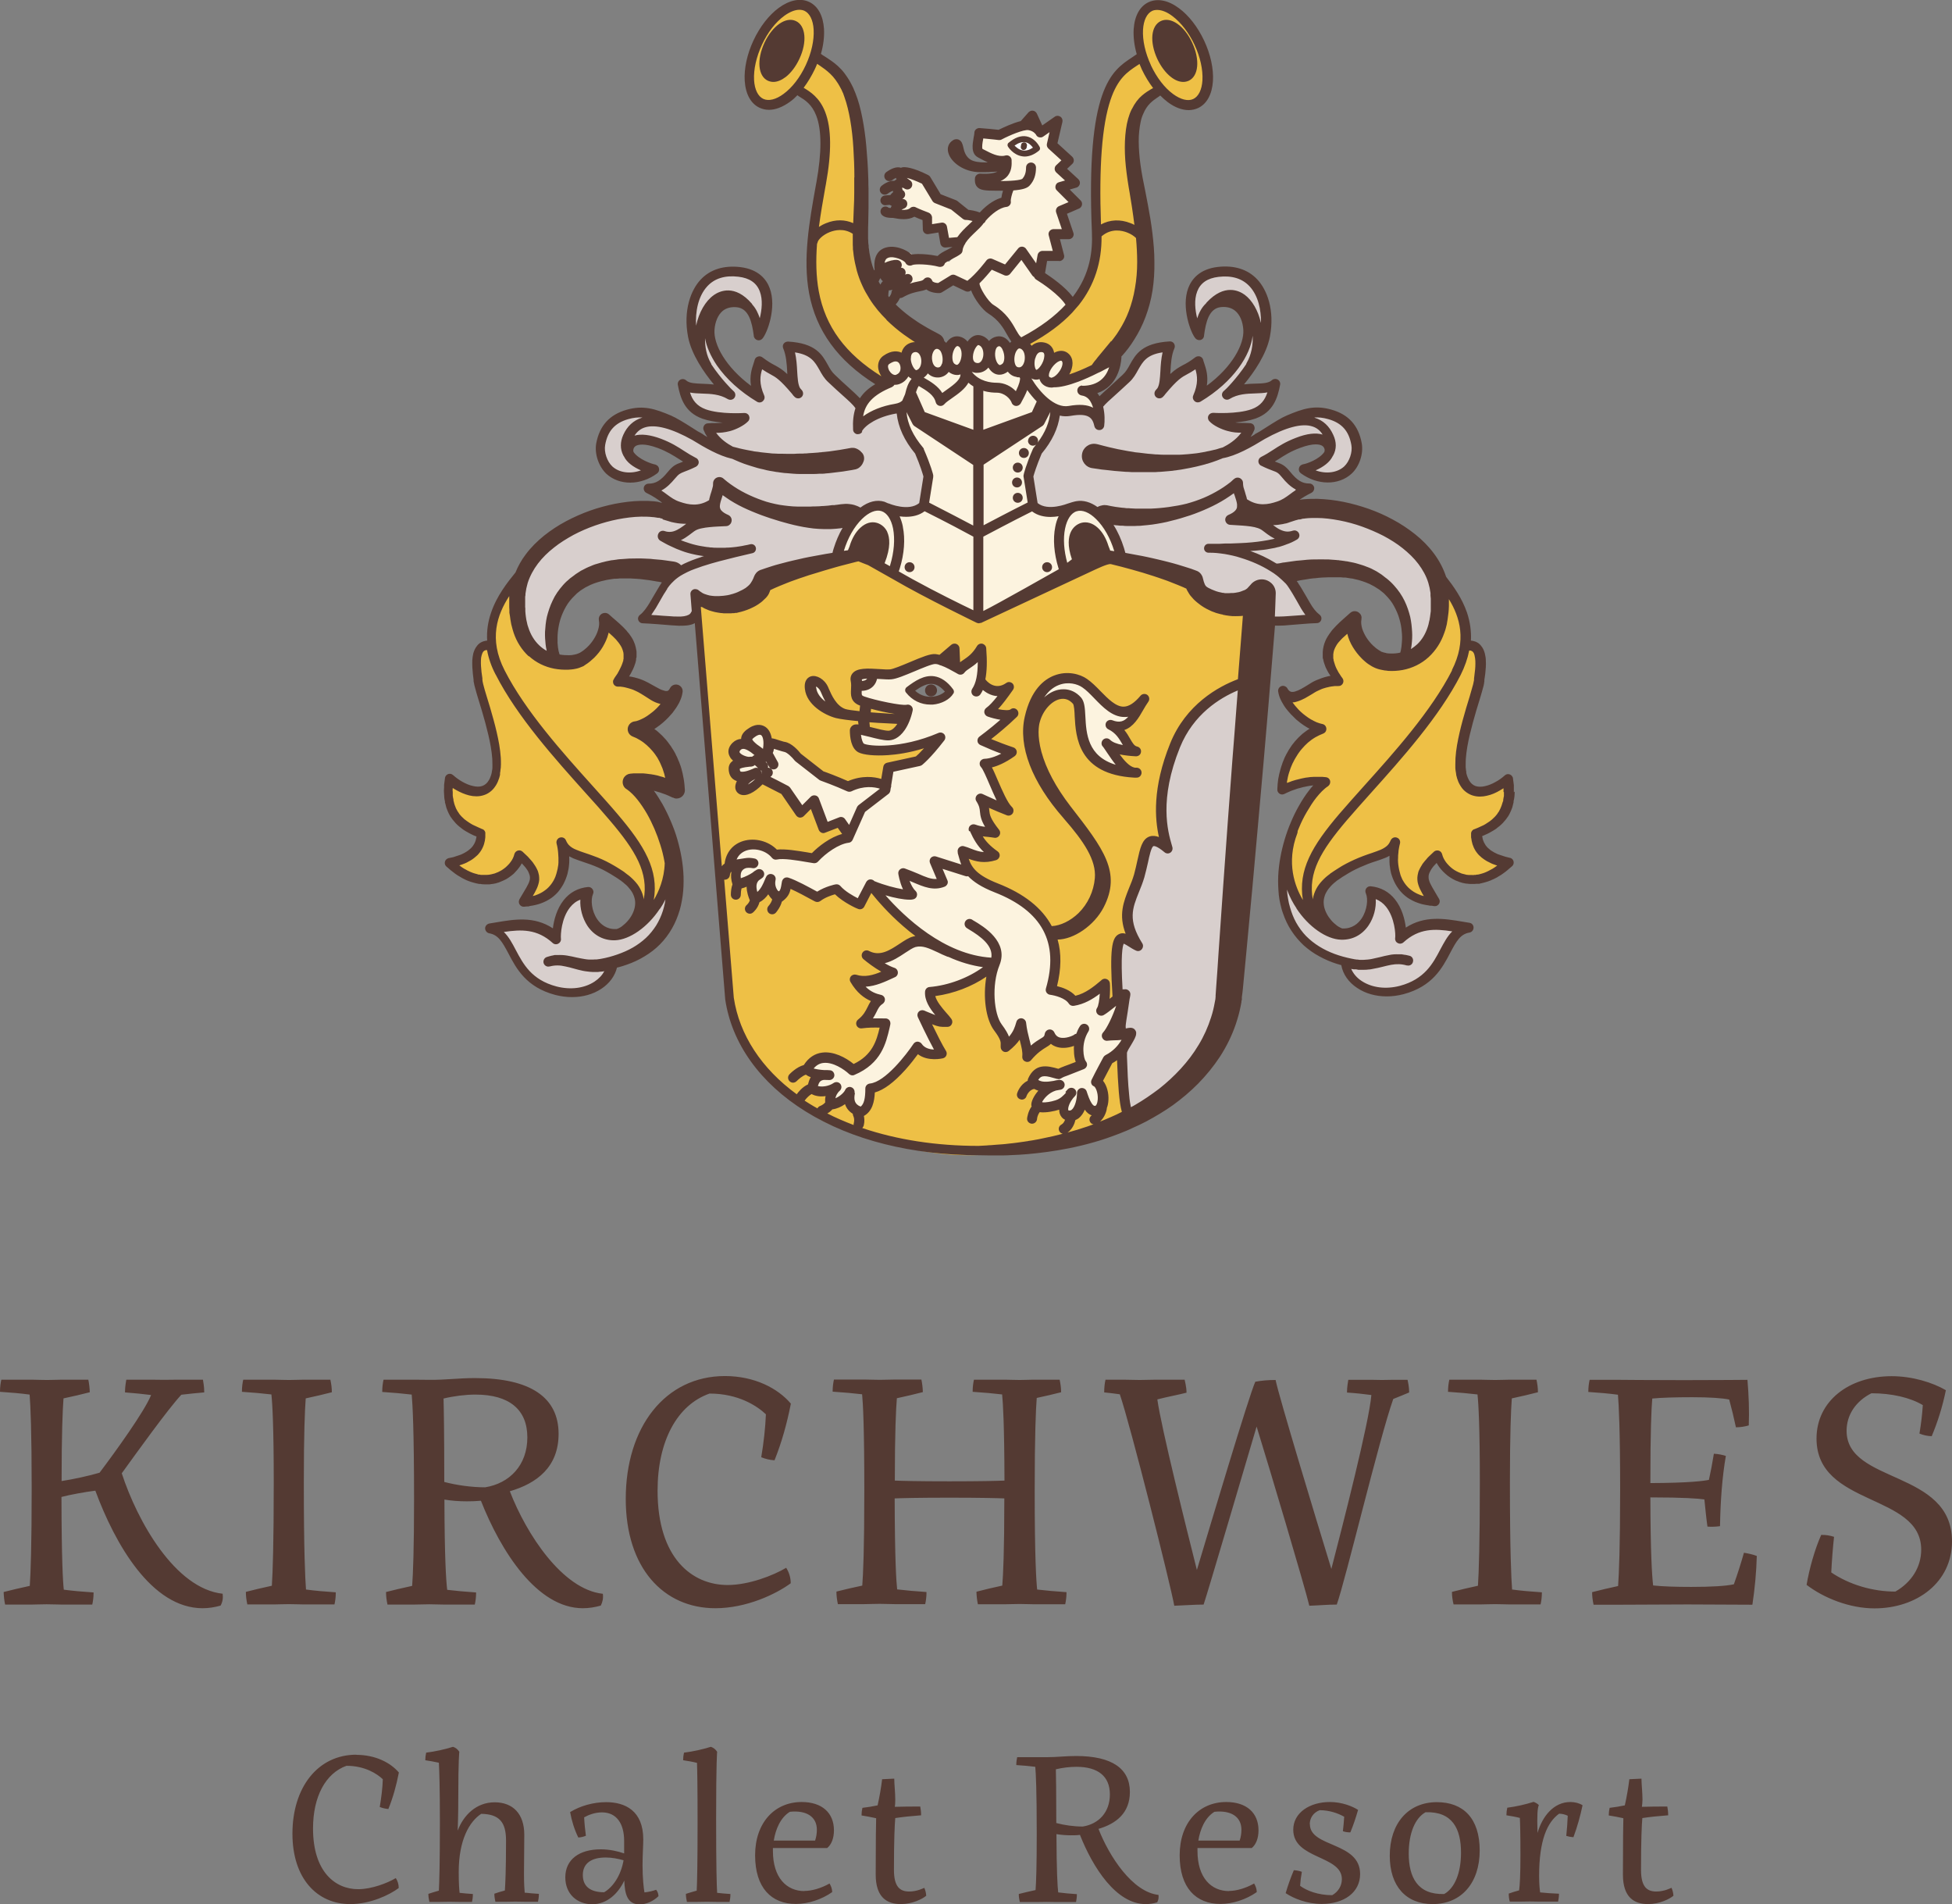
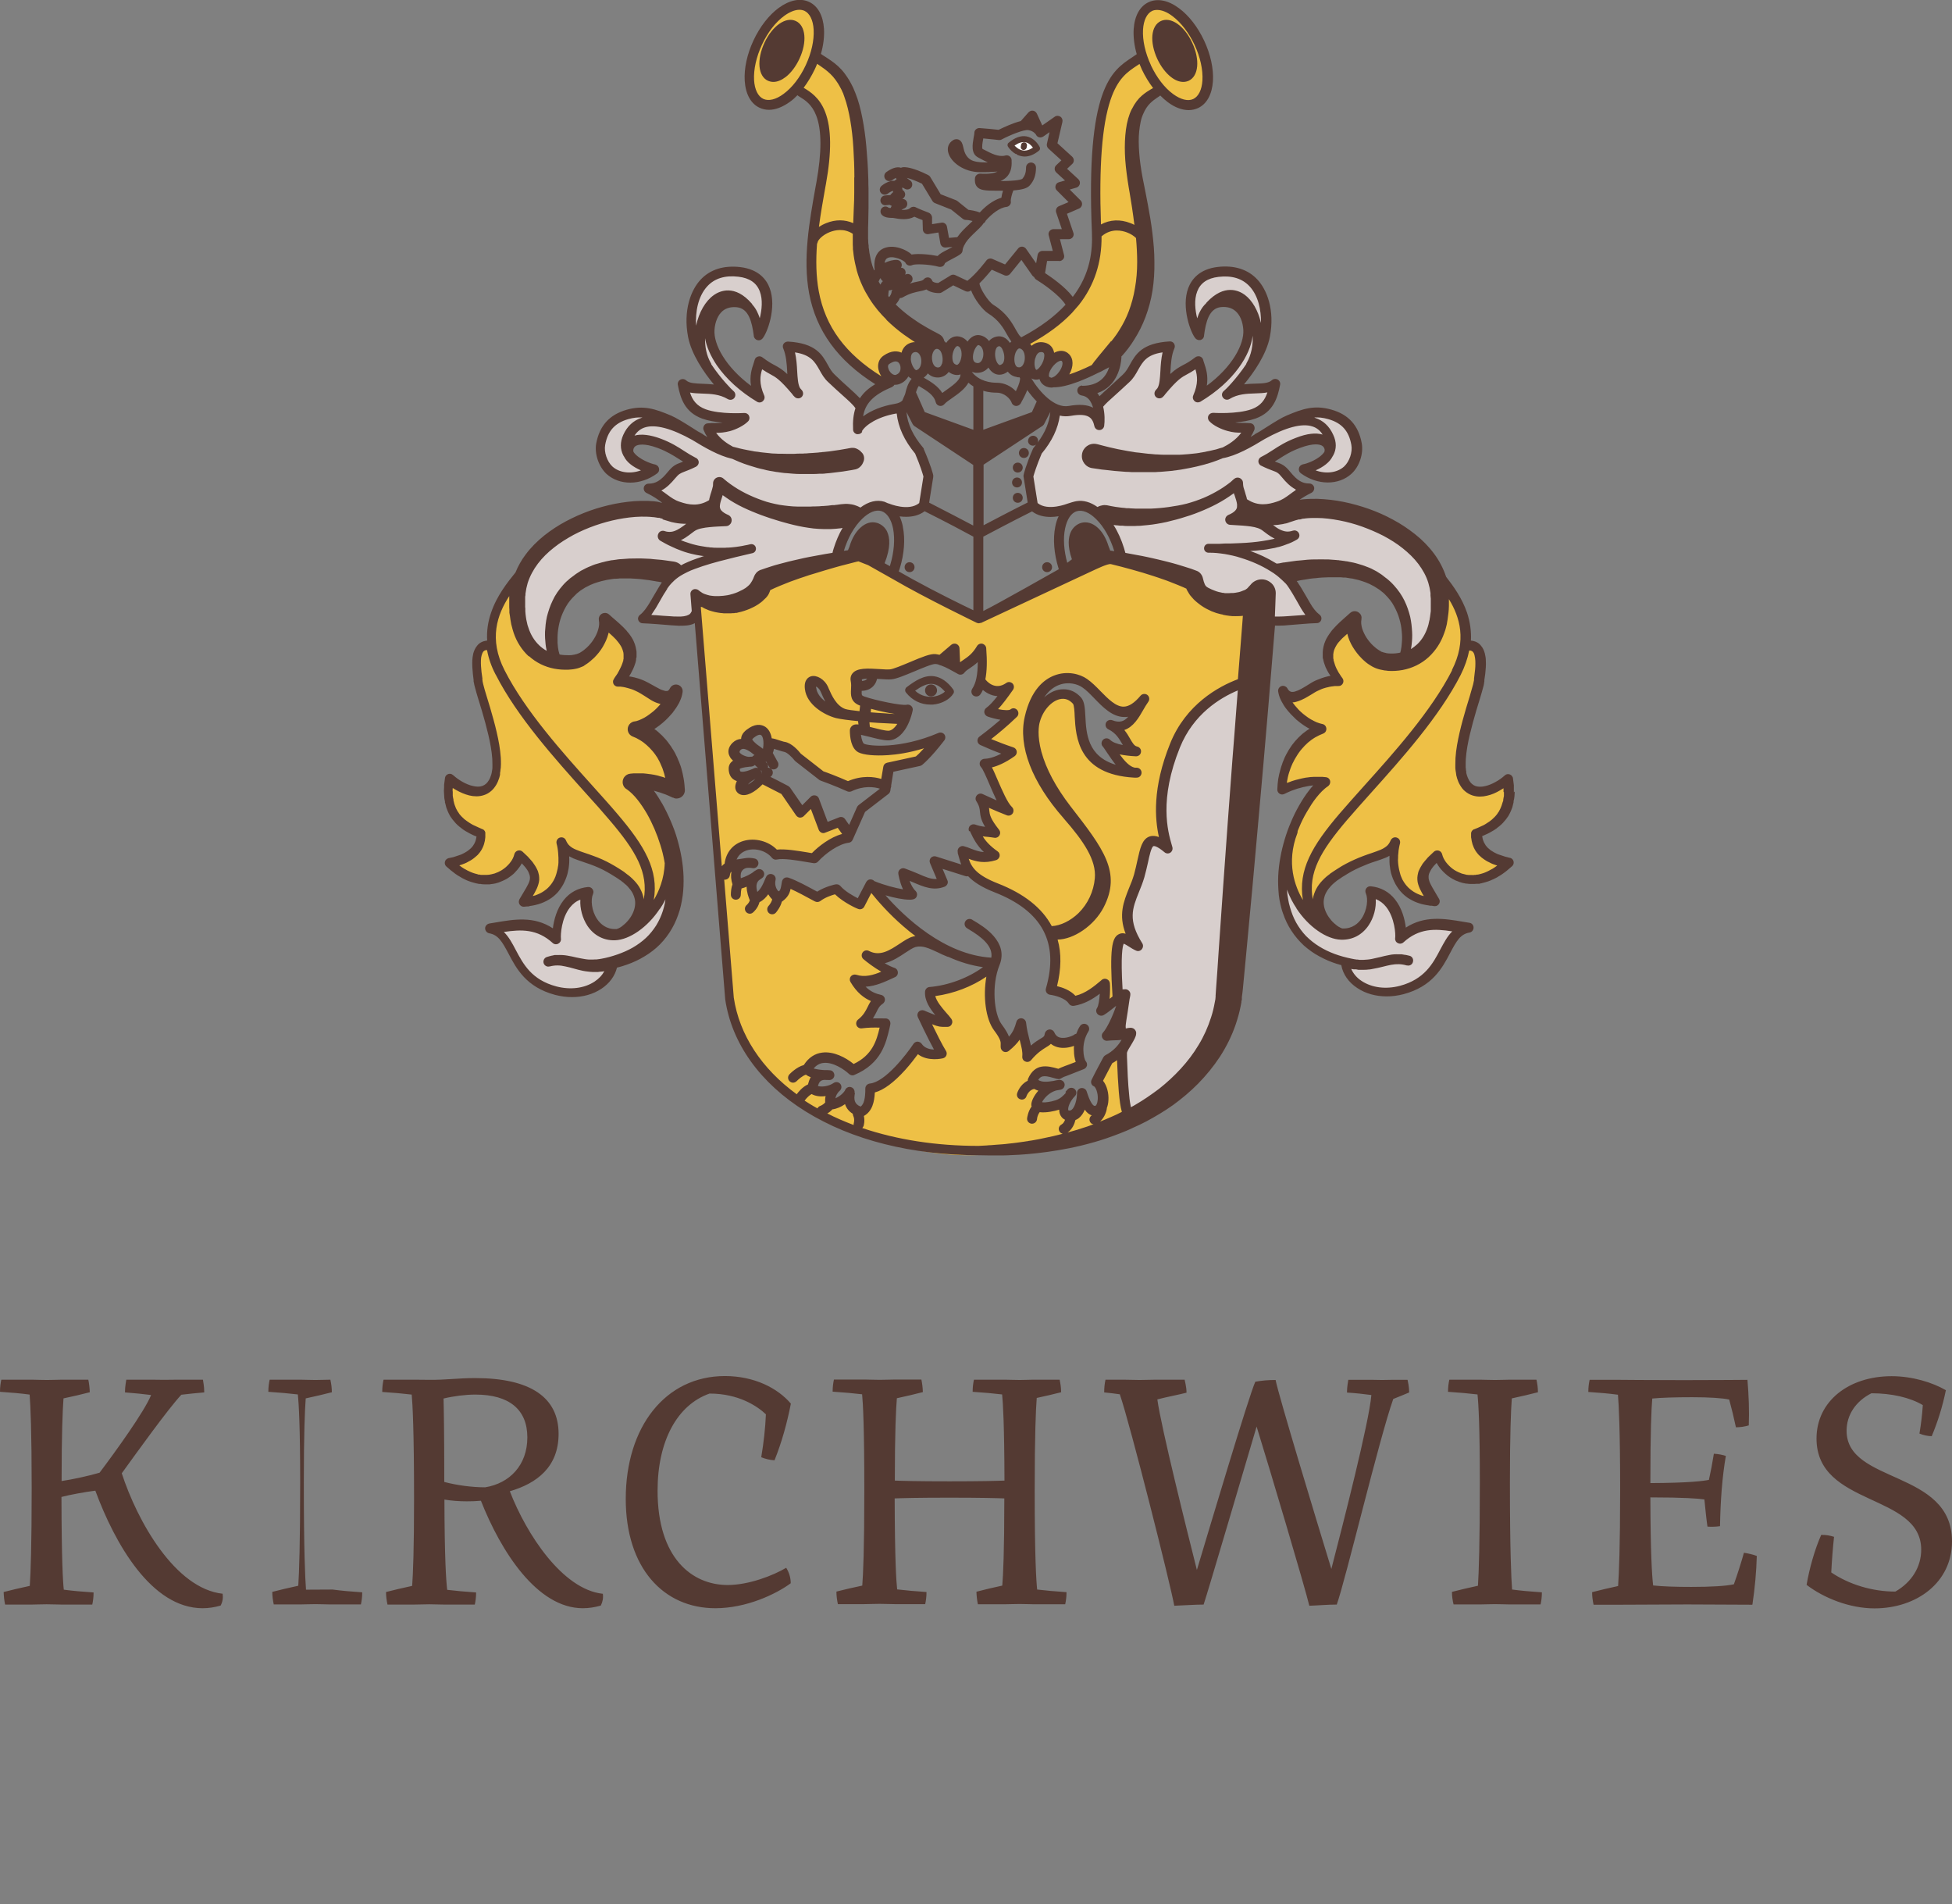
<svg xmlns="http://www.w3.org/2000/svg" id="a" data-name="Ebene 1" viewBox="0 0 133.7 130.4">
  <rect x="0" y="0" width="133.7" height="130.4" fill="#808080" stroke="none" />
  <defs>
    <style>
      .b {
        fill: #eec046;
      }

      .c {
        fill: #fcf3df;
      }

      .d {
        fill: #fff;
      }

      .e {
        fill: #543a33;
      }

      .f {
        fill: #d8cfcd;
      }
    </style>
  </defs>
  <g>
-     <path class="e" d="M114.45,129.29s-.47.24-1,.24c-.63,0-1.05-.31-1.05-1.48,0-2.11.05-3.1.09-3.55.52-.08,1.11-.14,1.77-.19,0-.24-.03-.44-.06-.6-.59,0-1.16,0-1.74.02.02-.11.03-.28.04-.49,0-.47-.07-1.1-.07-1.44-.26.01-.57.03-.83.04-.07.59-.18,1.21-.31,1.79-.34.07-.69.13-1.04.17-.04.18-.06.33-.06.52.34.05.67.12,1,.19-.01.42-.03,1.45-.03,3.86,0,1.56.77,2.02,1.72,2.02.79,0,1.48-.35,1.74-.57-.01-.18-.05-.36-.13-.54h0ZM108.39,123.62c-.21-.14-.52-.22-.83-.22-1.14,0-1.92.98-2.25,2.12-.04-1.26,0-1.69.09-1.91-.1-.1-.22-.17-.36-.22-.57.18-1.18.32-1.8.4-.04.18-.06.33-.06.52.31.05.62.1.92.18.02.36.04,1.09.04,2.54,0,1.36-.04,2.07-.09,2.42-.26.07-.49.14-.71.22,0,.19.02.37.07.55h.73c.21,0,.43-.01.64-.01s.43.01.64.01h1.3c.03-.14.06-.32.06-.54-.49-.02-.91-.05-1.29-.09-.03-.2-.07-.57-.07-1.14,0-2.44.56-3.67,1.37-4.25.19,0,.4.05.59.14-.02.46-.05.92-.1,1.38.16.05.32.08.49.09.26-.7.47-1.44.63-2.21M97.64,124.1c1.85-.06,2.43,1.14,2.43,2.77,0,1.41-.44,2.43-1.15,2.83-1.83.06-2.43-1.16-2.43-2.77,0-1.41.44-2.43,1.15-2.83h0ZM98.42,123.41c-1.98,0-3.23,1.47-3.23,3.67,0,2.09,1.12,3.31,2.94,3.31,1.98,0,3.22-1.47,3.22-3.67s-1.12-3.31-2.94-3.31ZM89.71,124.93c0-.44.25-.81.68-.97.66,0,1.26.21,1.68.45-.02.34-.06.71-.09.99.17.06.34.08.51.08.21-.5.38-1.02.53-1.54-.39-.25-1.11-.54-1.93-.54-1.38,0-2.51.73-2.51,1.9,0,2.03,3.33,1.74,3.33,3.38,0,.45-.24.86-.66,1.1-.96,0-1.74-.3-2.2-.64.02-.32.06-.64.12-.96-.16-.06-.35-.1-.55-.11-.21.5-.4,1.02-.56,1.57.53.36,1.46.74,2.47.74,1.52,0,2.63-.78,2.63-2.05,0-2.22-3.44-1.8-3.44-3.41h0ZM83.18,124.07c1.14-.12,1.85.34,1.85,1.23,0,.25-.04.5-.12.74-.94,0-1.89,0-2.83,0,.12-.76.45-1.57,1.1-1.97ZM84.18,129.5c-1.21,0-2.16-.9-2.16-2.75,0-.06,0-.13,0-.2h3.72c.29-.24.46-.67.46-1.21,0-1.2-.82-1.94-2.21-1.94-1.85,0-3.19,1.41-3.19,3.65s1.13,3.33,2.79,3.33c.84,0,1.76-.3,2.49-.81,0-.21-.07-.4-.18-.59-.57.32-1.2.51-1.73.51M72.35,124.83c0-2.15-.02-3.2-.03-3.67.45-.11.96-.17,1.41-.17,1.48,0,2.29.65,2.29,1.89s-.78,2.03-1.86,2.2c-.59,0-1.25-.09-1.81-.24ZM79.34,129.76c-1.77-.2-3.36-2.62-4.1-4.52,1.19-.35,2.15-1.07,2.15-2.53,0-1.59-1.22-2.46-3.68-2.46-.75,0-1.28.08-2.01.08-.22,0-.4,0-.68,0h0s-1.35,0-1.35,0c-.03.14-.06.32-.06.54.49.03.92.07,1.3.12.04.43.1,1.57.1,4.6,0,2.23-.04,3.31-.08,3.84-.42.09-.8.18-1.15.27,0,.19.03.37.07.55h1.17c.23,0,.45-.01.68-.01.22,0,.43.01.65.01h1.35c.03-.14.06-.32.06-.54-.48-.03-.9-.07-1.28-.12-.05-.42-.11-1.46-.12-3.99.3.05.66.08.99.08.21,0,.42,0,.62-.03.88,2.23,2.48,4.74,4.5,4.74.28,0,.54-.04.79-.12.09-.16.11-.33.09-.51ZM63.28,129.29s-.47.24-1,.24c-.63,0-1.05-.31-1.05-1.48,0-2.11.05-3.1.09-3.55.52-.08,1.11-.14,1.77-.19,0-.24-.03-.44-.06-.6-.58,0-1.16,0-1.74.02.02-.11.03-.28.03-.49,0-.47-.07-1.1-.07-1.44-.26.01-.57.03-.83.04-.07.59-.18,1.21-.31,1.79-.34.07-.69.13-1.04.17-.04.18-.06.33-.06.52.33.05.67.12,1,.19-.01.42-.03,1.45-.03,3.86,0,1.56.77,2.02,1.72,2.02.79,0,1.48-.35,1.74-.57-.01-.18-.05-.36-.13-.54h0ZM54.1,124.07c1.14-.12,1.85.34,1.85,1.23,0,.25-.04.5-.12.74-.94,0-1.89,0-2.83,0,.12-.76.45-1.57,1.1-1.97ZM55.1,129.5c-1.21,0-2.16-.9-2.16-2.75,0-.06,0-.13,0-.2h3.72c.29-.24.46-.67.46-1.21,0-1.2-.82-1.94-2.21-1.94-1.85,0-3.19,1.41-3.19,3.65s1.13,3.33,2.79,3.33c.84,0,1.76-.3,2.49-.81,0-.21-.07-.4-.18-.59-.57.32-1.2.51-1.73.51M49.12,129.62c-.03-.47-.07-1.73-.07-5.08,0-3.99.07-4.58.07-4.58-.11-.17-.25-.28-.43-.34-.58.18-1.21.32-1.84.4-.04.18-.06.33-.06.52.32.05.64.1.95.18.02.56.04,1.71.04,4.03,0,2.88-.03,4.16-.06,4.72-.27.07-.51.15-.74.22,0,.19.03.37.07.55h.73c.21,0,.42-.01.64-.01s.43.01.64.01h.91c.03-.14.06-.32.06-.54-.34-.02-.64-.05-.9-.08h0ZM41.38,129.58c-.97,0-1.46-.42-1.46-1.18,0-.82.61-1.2,1.57-1.2.44,0,.87.09,1.22.19-.18,1.05-.73,1.84-1.33,2.19ZM44.94,129.41c-.25.09-.52.15-.8.18-.05-.31-.13-.95-.13-1.87,0-.65.05-1.37.05-1.76,0-1.97-1.25-2.55-2.54-2.55-.87,0-1.77.25-2.47.68.11.61.29,1.19.56,1.74.18-.01.36-.05.52-.12-.05-.36-.1-.84-.12-1.26.3-.17.74-.34,1.22-.34,1.01,0,1.52.78,1.52,1.96v.63c0,.08,0,.15,0,.22-.43-.15-1-.28-1.6-.28-1.47,0-2.43.69-2.43,1.92,0,1.15.82,1.84,1.84,1.84s1.78-.73,2.2-1.62c.03.96.23,1.63,1.05,1.63.45,0,.93-.21,1.29-.56,0-.15-.05-.3-.15-.43ZM35.94,129.62c-.02-.2-.05-.59-.05-1.3,0-.85.02-1.67.02-2.68,0-1.42-.77-2.22-2.03-2.22s-2.14.89-2.53,1.94c.01-.44.04-.98.04-2.33,0-2.53.07-3.07.07-3.07-.11-.17-.25-.28-.43-.34-.58.18-1.21.32-1.84.4-.04.18-.06.33-.06.52.31.05.62.1.93.17.03.56.07,1.72.07,4.02,0,2.9-.04,4.18-.07,4.74-.26.07-.5.15-.72.22,0,.19.03.37.07.55h.73c.21,0,.43-.01.64-.01s.42.01.64.01h.91c.03-.14.06-.32.06-.54-.34-.02-.64-.05-.91-.08-.03-.24-.06-.69-.06-1.43,0-2.21.74-3.46,1.54-3.98,1.25.02,1.7.58,1.7,1.83,0,2.05-.05,2.99-.08,3.42-.26.07-.5.14-.72.22,0,.19.03.37.07.55h.73c.21,0,.42-.01.64-.01s.42.01.64.01h.91c.03-.14.06-.32.06-.54-.35-.02-.66-.05-.93-.08ZM24.41,120.16c-2.65,0-4.38,2.25-4.38,5.41,0,3.05,1.67,4.82,3.96,4.82,1.37,0,2.68-.62,3.32-1.1,0-.25-.07-.48-.2-.68-.57.34-1.65.76-2.58.76-1.56,0-3.09-1.18-3.09-4.16,0-2.18.86-3.78,2.29-4.29,1.28,0,2.11.56,2.49.92-.02.61-.1,1.25-.21,1.9.19.08.39.12.59.14.32-.79.55-1.62.72-2.5-.58-.68-1.61-1.21-2.92-1.21Z" />
-     <path class="e" d="M126.48,97.98c0-1.09.63-2.03,1.7-2.57,1.38,0,2.65.29,3.52.81-.04.65-.12,1.3-.23,1.95.27.11.55.17.84.18.41-.98.74-2.02.97-3.15-.91-.53-2.3-.96-3.71-.96-2.95,0-5.15,1.72-5.15,4.27,0,4.68,7.17,3.73,7.17,7.61,0,1.18-.65,2.23-1.77,2.87-1.57,0-3.16-.48-4.39-1.31.04-.82.11-1.7.19-2.44-.28-.09-.57-.14-.88-.13-.44.99-.81,2.3-1,3.42,1.18.9,2.94,1.61,4.65,1.61,2.9,0,5.31-1.78,5.31-4.59,0-4.92-7.22-3.92-7.22-7.57h0ZM120.03,109.88c.17-1.14.27-2.24.3-3.33-.29-.11-.59-.17-.88-.22-.21.74-.44,1.46-.69,2.16-.54.12-1.56.18-2.92.18-1.07,0-1.98-.03-2.61-.1-.08-.66-.18-2.26-.19-6.03,2.3,0,3.29.08,3.7.14.07.68.13,1.3.21,1.86.29.02.57.01.86-.03.03-1.75.15-3.36.4-4.81-.21-.07-.49-.13-.82-.15-.11.67-.22,1.26-.34,1.79-.38.08-1.4.21-4.01.22,0-3.54.07-5.11.13-5.79.61-.06,1.57-.09,2.74-.09s2.07.06,2.53.16c.17.62.32,1.25.46,1.9.31,0,.61-.05.88-.13.04-1.01,0-2.05-.09-3.12-.51,0-1.59.02-4.35.02-2.93,0-3.72-.02-4.36-.02h-2.1c-.05.22-.09.5-.09.83.77.05,1.44.11,2.03.19.06.72.15,2.45.15,6.48s-.08,5.75-.14,6.62c-.65.14-1.24.28-1.78.42,0,.29.04.58.1.86h1.81c1.54,0,3.08-.02,4.62-.02s2.94.02,4.43.02ZM103.57,108.86c-.06-.77-.15-2.68-.15-7.35,0-3.33.07-4.96.13-5.75.65-.14,1.25-.28,1.79-.42,0-.29-.04-.57-.1-.86h-1.81c-.35,0-.57.02-1.03.02s-.68-.02-1.03-.02h-2.1c-.05.22-.09.5-.09.83.76.05,1.43.11,2.02.18.07.66.16,2.26.16,6.01,0,4.22-.07,6.19-.13,7.09-.65.14-1.24.28-1.78.42,0,.29.04.58.11.86h1.81c.36,0,.52-.02,1.03-.02s.67.02,1.03.02h2.09c.05-.22.09-.5.09-.83-.77-.05-1.44-.11-2.03-.19M96.52,95.36c0-.41-.09-.75-.11-.87h-1.12c-.21,0-.41.01-.62.01s-.4-.01-.6-.01h-1.72c-.01.1-.09.46-.09.87.6.04,1.16.1,1.67.17-.15,1.86-1.97,8.94-2.74,11.91-.98-3.19-3.6-11.83-3.82-12.94-.52,0-.96.04-1.39.12-.46,1.03-3.08,9.83-4,12.89-.69-2.74-2.44-9.73-2.71-11.68.69-.18,1.51-.33,2-.46,0-.42-.13-.85-.13-.89h-1.96c-.38,0-.75.02-1.12.02s-.74-.02-1.11-.02h-1.23c-.06.25-.09.57-.09.87.37.04.74.08,1.07.13.71,2.06,3.48,13.05,3.73,14.48.63-.02,1.39-.08,2.01-.08.34-1.02,2.8-9.39,3.63-12.19.88,2.84,3.31,11,3.61,12.27.63-.02,1.25-.08,1.88-.08.61-1.71,2.91-11.38,3.87-14.08.39-.16.76-.3,1.1-.45ZM71.04,108.86c-.06-.55-.17-2.15-.17-6.79,0-3.85.08-5.58.14-6.34.61-.13,1.16-.26,1.67-.39,0-.29-.04-.57-.1-.86h-1.81c-.29,0-.5.02-.92.02-.47,0-.68-.02-1.04-.02h-2.1c-.05.22-.09.5-.09.83.76.05,1.43.11,2.02.18.06.58.15,2.08.16,5.9-.51.02-1.6.05-3.77.05s-3.24-.03-3.74-.05c0-3.35.08-4.92.14-5.64.65-.14,1.24-.28,1.78-.42-.01-.29-.04-.57-.1-.86h-1.81c-.36,0-.57.02-1.04.02s-.68-.02-1.04-.02h-2.1c-.05.22-.09.5-.09.83.76.05,1.43.11,2.02.18.06.61.15,2.25.15,6.57,0,4.05-.08,5.79-.14,6.53-.65.14-1.24.27-1.77.41,0,.29.04.58.1.86h1.81c.36,0,.57-.02,1.04-.02s.68.02,1.03.02h2.1c.05-.22.09-.5.09-.83-.76-.05-1.42-.11-2.01-.18-.06-.53-.16-2.03-.17-6.23.5-.02,1.59-.05,3.74-.05s3.26.03,3.77.05c0,3.66-.08,5.27-.14,5.97-.65.14-1.24.28-1.77.42.01.29.04.58.1.86h1.81c.36,0,.57-.02,1.04-.02s.68.02,1.03.02h2.1c.05-.22.09-.5.09-.83-.76-.05-1.42-.11-2.01-.18ZM49.66,94.23c-4.11,0-6.8,3.51-6.8,8.41,0,4.73,2.58,7.49,6.14,7.49,2.13,0,4.16-.97,5.16-1.71,0-.38-.11-.74-.31-1.06-.89.53-2.56,1.18-4.01,1.18-2.43,0-4.8-1.83-4.8-6.46,0-3.38,1.33-5.87,3.56-6.65,1.99,0,3.27.86,3.86,1.42-.04.94-.15,1.94-.32,2.94.29.12.6.19.91.21.49-1.22.85-2.51,1.12-3.88-.9-1.06-2.5-1.89-4.53-1.89ZM30.43,101.48c0-3.35-.03-4.98-.05-5.71.71-.17,1.5-.27,2.19-.27,2.3,0,3.55,1.02,3.55,2.93s-1.22,3.15-2.89,3.42c-.91,0-1.94-.14-2.81-.37ZM41.28,109.14c-2.75-.3-5.22-4.07-6.36-7.02,1.85-.54,3.34-1.66,3.34-3.93,0-2.47-1.89-3.82-5.72-3.82-1.17,0-1.98.13-3.12.12-.35,0-.63-.01-1.06-.01h0s-2.09,0-2.09,0c-.05.22-.09.5-.09.84.76.05,1.43.11,2.02.18.06.66.16,2.44.16,7.16,0,3.45-.07,5.14-.13,5.94-.65.14-1.25.28-1.79.42,0,.29.04.58.1.86h1.81c.35,0,.7-.02,1.06-.02s.67.02,1.01.02h2.1c.05-.22.09-.5.09-.83-.75-.05-1.4-.11-1.98-.18-.08-.65-.18-2.26-.19-6.18.47.08,1.02.12,1.53.12.32,0,.64-.01.97-.04,1.36,3.45,3.84,7.36,6.98,7.36.43,0,.84-.07,1.23-.18.13-.26.18-.52.14-.81ZM20.96,108.86c-.06-.77-.15-2.68-.15-7.35,0-3.33.07-4.96.13-5.75.65-.14,1.25-.28,1.79-.42,0-.29-.04-.57-.1-.86h-1.81c-.35,0-.57.02-1.03.02s-.68-.02-1.03-.02h-2.1c-.05.22-.09.5-.09.83.76.05,1.43.11,2.02.18.07.66.16,2.26.16,6.01,0,4.22-.07,6.19-.13,7.09-.65.14-1.24.28-1.78.42,0,.29.04.58.1.86h1.81c.36,0,.52-.02,1.03-.02s.68.02,1.03.02h2.1c.05-.22.09-.5.09-.83-.77-.05-1.44-.11-2.03-.19M15.27,109.14c-3.28-.34-5.87-4.99-6.93-8.25,1.02-1.41,3.15-4.38,4.08-5.38.49-.06,1-.11,1.57-.16,0-.42-.08-.78-.09-.87h-1.72c-.29,0-.64.01-.94.01s-.58-.01-.87-.01h-1.72c-.01.1-.09.46-.09.87.65.05,1.24.11,1.79.18-.45,1.12-2.45,3.89-3.53,5.32-.7.21-1.9.47-2.6.57,0-3.24.07-4.86.13-5.66.66-.14,1.26-.28,1.8-.42-.01-.29-.04-.57-.1-.86h-1.81c-.36,0-.52.02-1.03.02s-.67-.02-1.03-.02H.09c-.05.22-.09.5-.09.83.77.05,1.44.11,2.03.19.06.77.14,2.53.14,6.42s-.07,5.81-.13,6.68c-.65.14-1.25.28-1.79.42.01.29.04.58.1.86h1.81c.36,0,.52-.02,1.03-.02s.67.02,1.03.02h2.1c.05-.22.09-.5.09-.83-.77-.05-1.44-.11-2.04-.19-.06-.51-.15-2.02-.16-6.35.57-.15,1.6-.34,2.32-.43,1.35,3.65,3.85,8.05,7.35,8.05.43,0,.84-.07,1.23-.18.14-.26.18-.52.14-.81Z" />
+     <path class="e" d="M126.48,97.98c0-1.09.63-2.03,1.7-2.57,1.38,0,2.65.29,3.52.81-.04.65-.12,1.3-.23,1.95.27.11.55.17.84.18.41-.98.74-2.02.97-3.15-.91-.53-2.3-.96-3.71-.96-2.95,0-5.15,1.72-5.15,4.27,0,4.68,7.17,3.73,7.17,7.61,0,1.18-.65,2.23-1.77,2.87-1.57,0-3.16-.48-4.39-1.31.04-.82.11-1.7.19-2.44-.28-.09-.57-.14-.88-.13-.44.99-.81,2.3-1,3.42,1.18.9,2.94,1.61,4.65,1.61,2.9,0,5.31-1.78,5.31-4.59,0-4.92-7.22-3.92-7.22-7.57h0ZM120.03,109.88c.17-1.14.27-2.24.3-3.33-.29-.11-.59-.17-.88-.22-.21.74-.44,1.46-.69,2.16-.54.12-1.56.18-2.92.18-1.07,0-1.98-.03-2.61-.1-.08-.66-.18-2.26-.19-6.03,2.3,0,3.29.08,3.7.14.07.68.13,1.3.21,1.86.29.02.57.01.86-.03.03-1.75.15-3.36.4-4.81-.21-.07-.49-.13-.82-.15-.11.67-.22,1.26-.34,1.79-.38.08-1.4.21-4.01.22,0-3.54.07-5.11.13-5.79.61-.06,1.57-.09,2.74-.09s2.07.06,2.53.16c.17.62.32,1.25.46,1.9.31,0,.61-.05.88-.13.04-1.01,0-2.05-.09-3.12-.51,0-1.59.02-4.35.02-2.93,0-3.72-.02-4.36-.02h-2.1c-.05.22-.09.5-.09.83.77.05,1.44.11,2.03.19.06.72.15,2.45.15,6.48s-.08,5.75-.14,6.62c-.65.14-1.24.28-1.78.42,0,.29.04.58.1.86h1.81c1.54,0,3.08-.02,4.62-.02s2.94.02,4.43.02ZM103.57,108.86c-.06-.77-.15-2.68-.15-7.35,0-3.33.07-4.96.13-5.75.65-.14,1.25-.28,1.79-.42,0-.29-.04-.57-.1-.86h-1.81c-.35,0-.57.02-1.03.02s-.68-.02-1.03-.02h-2.1c-.05.22-.09.5-.09.83.76.05,1.43.11,2.02.18.07.66.16,2.26.16,6.01,0,4.22-.07,6.19-.13,7.09-.65.14-1.24.28-1.78.42,0,.29.04.58.11.86h1.81c.36,0,.52-.02,1.03-.02s.67.02,1.03.02h2.09c.05-.22.09-.5.09-.83-.77-.05-1.44-.11-2.03-.19M96.52,95.36c0-.41-.09-.75-.11-.87h-1.12c-.21,0-.41.01-.62.01s-.4-.01-.6-.01h-1.72c-.01.1-.09.46-.09.87.6.04,1.16.1,1.67.17-.15,1.86-1.97,8.94-2.74,11.91-.98-3.19-3.6-11.83-3.82-12.94-.52,0-.96.04-1.39.12-.46,1.03-3.08,9.83-4,12.89-.69-2.74-2.44-9.73-2.71-11.68.69-.18,1.51-.33,2-.46,0-.42-.13-.85-.13-.89h-1.96c-.38,0-.75.02-1.12.02s-.74-.02-1.11-.02h-1.23c-.06.25-.09.57-.09.87.37.04.74.08,1.07.13.71,2.06,3.48,13.05,3.73,14.48.63-.02,1.39-.08,2.01-.08.34-1.02,2.8-9.39,3.63-12.19.88,2.84,3.31,11,3.61,12.27.63-.02,1.25-.08,1.88-.08.61-1.71,2.91-11.38,3.87-14.08.39-.16.76-.3,1.1-.45ZM71.04,108.86c-.06-.55-.17-2.15-.17-6.79,0-3.85.08-5.58.14-6.34.61-.13,1.16-.26,1.67-.39,0-.29-.04-.57-.1-.86h-1.81c-.29,0-.5.02-.92.02-.47,0-.68-.02-1.04-.02h-2.1c-.05.22-.09.5-.09.83.76.05,1.43.11,2.02.18.06.58.15,2.08.16,5.9-.51.02-1.6.05-3.77.05s-3.24-.03-3.74-.05c0-3.35.08-4.92.14-5.64.65-.14,1.24-.28,1.78-.42-.01-.29-.04-.57-.1-.86h-1.81c-.36,0-.57.02-1.04.02s-.68-.02-1.04-.02h-2.1c-.05.22-.09.5-.09.83.76.05,1.43.11,2.02.18.06.61.15,2.25.15,6.57,0,4.05-.08,5.79-.14,6.53-.65.14-1.24.27-1.77.41,0,.29.04.58.1.86h1.81c.36,0,.57-.02,1.04-.02s.68.02,1.03.02h2.1c.05-.22.09-.5.09-.83-.76-.05-1.42-.11-2.01-.18-.06-.53-.16-2.03-.17-6.23.5-.02,1.59-.05,3.74-.05s3.26.03,3.77.05c0,3.66-.08,5.27-.14,5.97-.65.14-1.24.28-1.77.42.01.29.04.58.1.86h1.81c.36,0,.57-.02,1.04-.02s.68.02,1.03.02h2.1c.05-.22.09-.5.09-.83-.76-.05-1.42-.11-2.01-.18ZM49.66,94.23c-4.11,0-6.8,3.51-6.8,8.41,0,4.73,2.58,7.49,6.14,7.49,2.13,0,4.16-.97,5.16-1.71,0-.38-.11-.74-.31-1.06-.89.53-2.56,1.18-4.01,1.18-2.43,0-4.8-1.83-4.8-6.46,0-3.38,1.33-5.87,3.56-6.65,1.99,0,3.27.86,3.86,1.42-.04.94-.15,1.94-.32,2.94.29.12.6.19.91.21.49-1.22.85-2.51,1.12-3.88-.9-1.06-2.5-1.89-4.53-1.89ZM30.43,101.48c0-3.35-.03-4.98-.05-5.71.71-.17,1.5-.27,2.19-.27,2.3,0,3.55,1.02,3.55,2.93s-1.22,3.15-2.89,3.42c-.91,0-1.94-.14-2.81-.37ZM41.28,109.14c-2.75-.3-5.22-4.07-6.36-7.02,1.85-.54,3.34-1.66,3.34-3.93,0-2.47-1.89-3.82-5.72-3.82-1.17,0-1.98.13-3.12.12-.35,0-.63-.01-1.06-.01h0s-2.09,0-2.09,0c-.05.22-.09.5-.09.84.76.05,1.43.11,2.02.18.06.66.16,2.44.16,7.16,0,3.45-.07,5.14-.13,5.94-.65.14-1.25.28-1.79.42,0,.29.04.58.1.86h1.81c.35,0,.7-.02,1.06-.02s.67.02,1.01.02h2.1c.05-.22.09-.5.09-.83-.75-.05-1.4-.11-1.98-.18-.08-.65-.18-2.26-.19-6.18.47.08,1.02.12,1.53.12.32,0,.64-.01.97-.04,1.36,3.45,3.84,7.36,6.98,7.36.43,0,.84-.07,1.23-.18.13-.26.18-.52.14-.81ZM20.96,108.86c-.06-.77-.15-2.68-.15-7.35,0-3.33.07-4.96.13-5.75.65-.14,1.25-.28,1.79-.42,0-.29-.04-.57-.1-.86c-.35,0-.57.02-1.03.02s-.68-.02-1.03-.02h-2.1c-.05.22-.09.5-.09.83.76.05,1.43.11,2.02.18.07.66.16,2.26.16,6.01,0,4.22-.07,6.19-.13,7.09-.65.14-1.24.28-1.78.42,0,.29.04.58.1.86h1.81c.36,0,.52-.02,1.03-.02s.68.02,1.03.02h2.1c.05-.22.09-.5.09-.83-.77-.05-1.44-.11-2.03-.19M15.27,109.14c-3.28-.34-5.87-4.99-6.93-8.25,1.02-1.41,3.15-4.38,4.08-5.38.49-.06,1-.11,1.57-.16,0-.42-.08-.78-.09-.87h-1.72c-.29,0-.64.01-.94.01s-.58-.01-.87-.01h-1.72c-.01.1-.09.46-.09.87.65.05,1.24.11,1.79.18-.45,1.12-2.45,3.89-3.53,5.32-.7.21-1.9.47-2.6.57,0-3.24.07-4.86.13-5.66.66-.14,1.26-.28,1.8-.42-.01-.29-.04-.57-.1-.86h-1.81c-.36,0-.52.02-1.03.02s-.67-.02-1.03-.02H.09c-.05.22-.09.5-.09.83.77.05,1.44.11,2.03.19.06.77.14,2.53.14,6.42s-.07,5.81-.13,6.68c-.65.14-1.25.28-1.79.42.01.29.04.58.1.86h1.81c.36,0,.52-.02,1.03-.02s.67.02,1.03.02h2.1c.05-.22.09-.5.09-.83-.77-.05-1.44-.11-2.04-.19-.06-.51-.15-2.02-.16-6.35.57-.15,1.6-.34,2.32-.43,1.35,3.65,3.85,8.05,7.35,8.05.43,0,.84-.07,1.23-.18.14-.26.18-.52.14-.81Z" />
    <path class="f" d="M87.89,60.21c-.25,2.09,1.36,4.49,2.27,4.96s2.06.79,2.06.79c0,0,.03.87.4,1.1.37.24,1.89,1.5,3.47.87,1.58-.63,3.07-2.76,3.15-3,.08-.24,1.18-1.42,1.18-1.42-2.05-.16-3.94.1-4.42.52-.16-1.44-.55-2.34-1.97-2.89,0,0-.36,2.05-.86,2.29-1.22.67-1.9.63-2.19.32-.29-.32-3.17-2.92-3.09-3.55M76.54,70.47l.78.58-.55,1.26s.41,4.44.51,4.44c1.23-.65,4.44-2.56,4.89-3.52.44-.96,2.05-5.12,2.22-8.68.17-3.55,1.61-17.77,1.61-17.77-1.54.49-2.22.34-3.93,1.88s-3.14,5.94-1.96,9.22c-.8-.27-1.25-.17-1.42,0s-.79,2.8-.99,3.11c-.21.31-.96,2.39.17,3.66-.92-.48-1.03-.82-1.23,0-.2.82-.07,3.47-.07,3.47l.38,1.45-.4.89ZM38.12,64.04c-.47-.43-2.37-.68-4.42-.52,0,0,1.1,1.18,1.18,1.42.08.24,1.58,2.37,3.15,3,1.58.63,3.1-.63,3.47-.87.37-.24.39-1.1.39-1.1,0,0,1.38-.39,2.29-.87.91-.47,1.89-2.5,2.29-5.13.08.63-3.05,3.47-3.34,3.79-.29.32-2-.08-2.5-.32-.5-.24-.55-2.29-.55-2.29-1.42.55-1.81,1.45-1.97,2.89M63.22,34.73l.38-2.08-.79-1.75-.68-1.3-.33-1.35h-1.54l-.38.15-.98.36v-1.11l-1.79-1.79-1.13-1.32-1.74-.79-.14.41.14,1.5.21,1.13-1.66-1.5-.86-.38-.17.92v1.19l-.99-.79-1.82-1.81-.25-2.43.89-1.16h1.5l.95,1.66.55-.83v-1.77l-.63-.87-1.54-.47-2.09.55-.58,1.42-.36,1.1.87,3.39,1.5,1.8-1.33-.21-1.61-.03c.38.62.64,1.47.64,1.47l1.75.44,1.44.26-1.13.53-1.02.1.46,1.06-2.52-1.26-1.26-.38s-.79-.63-1.71-.55c-.92.08-1.21.55-1.84,1.34-.63.79-.55,1.97,0,2.61s1.84.55,3,0c-.5.07-1.43-1.12-1.62-1.83l.36-.13,1.06-.14,1.74.79,1.29.75-1.32.72-1.04,1.02-.32.21,1.26,1.13,1.63.37.08.41-3.6-.63-3.71.63-4.02,2.64-1.1,2.56.47,3.23,2.37,1.58-.39-1.89,1.18-3.43,3.55-1.3,3.08.24.55.08s-.1.5-.4.83c-.43.47-1.49,2.4-1.49,2.4l3.63.06v-1.55c-.31-.19.54.23,1.29.35,2.07.34,3.71-1.74,3.71-1.74l4.87-1.42c-.4-1.28,1.14-2.82,1.14-2.82l.59-.45,1.13-.16.55.44,1.47-.17.65-.27ZM98.53,43.8l.47-3.23-1.1-2.56-4.02-2.64-3.71-.63-3.6.63-.16-.26,1.63-.37,1.26-1.13-.33-.21-1.04-1.02-1.32-.72,1.29-.75,1.74-.79,1.06.14.44.15c-.2.71-1.12,1.87-1.61,1.8,1.16.55,2.45.64,3,0s.63-1.82,0-2.61c-.63-.79-.92-1.26-1.84-1.34-.92-.08-1.71.55-1.71.55l-1.34.38-2.52,1.26.47-1.06-1.03-.1-1.13-.53,1.43-.26,1.75-.44s.26-.85.64-1.47l-1.61.03-1.33.21,1.5-1.8.79-3.39-.36-1.1-.58-1.42-2.09-.55-1.54.47-.63.87v1.77l.55.83.95-1.66h1.5l.95,1.25-.24,2.34-1.82,1.81-.99.79v-1.19l-.17-.92-.86.38-1.66,1.5.21-1.13.14-1.5-.14-.41-1.74.79-1.13,1.32-1.79,1.79v1.11l-.43-.51h-2.48l-.32,1.35-.68,1.3-.79,1.75.38,2.08.65.27,1.47.17.55-.44,1.13.16.79.45s1.54,1.54,1.14,2.82l4.87,1.42s1.64,2.08,3.71,1.74c.75-.12,1.12-.25,1.29-.35v1.55h3.34s-.77-1.99-1.2-2.46c-.43-.47-.36-.99-.36-.99l.55-.08,3.07-.24,3.35,1.54,1.38,3.19-.39,1.89,2.37-1.58Z" />
    <path class="b" d="M43.8,53.54l2.68.6s-.54-1.79-.54-2.39-2.22-1.88-2.22-1.88c0,0,1.71-1.2,2.22-2.05,0,0-.8.17-1.28-.34-.48-.51-2.22-.68-2.22-.68,0,0,.7-1.41.7-2.16s-.92-1.43-1.64-1.91c0,0-.35,1.51-1.41,2.2-1.05.68-2.27.63-3.29-.28-1.02-.91-1.2-4.57-1.2-4.57,0,0-.79.41-1.2,1.03-.41.61-.71,2.19-.58,3.14,0,0-.79.07-1.06.58-.27.51.38,3.25.72,4.24.34.99.58,3.25.65,3.72.07.48-.82,1.33-1.09,1.44-.27.1-1.67-.41-2.15-.75,0,0,.14,2.08.27,2.39.14.31,1.81,1.37,1.81,1.37,0,0-.03.31-.1.72-.07.41-.92.99-1.98,1.26,0,0,2.32,1.13,2.81,1.13s.96-.35.96-.35l.94-1.33.6.37.43,1.58-.51,1.19,1.11-.43,1.19-1.37.09-1.99.85.66s1.37-.06,2.86.9c1.49.97,1.58,2.23,1.67,3.47,0,0,2.22-2.13,2.22-4.1s-2.31-5.38-2.31-5.38M61.42,24.48l2.17-.95-3.71-3.35-.99-3.59s1.17-11.15-2.97-12.51c.26-1.45.18-3.76-1.29-3.76-1.33,0-5.05,4.46-2.46,6.75.77.68,1.98-.6,2.56-1.11,1.45,1.11,2.24,3.54,1.73,5.59-.51,2.05-.88,5-.88,5l.12,3.67,1.38,3.08,1.74,1.93,1.7,1.02.47-.2-.55-1.06.99-.51ZM82.58,6.21c.26-1.53-1.17-5.38-2.87-5.65-2.62-.42-1.41,2.93-1.41,3.27-1.36.85-3.58,2.56-3.24,6.92.34,4.36.12,6.56.12,6.56l-1.18,2.92-3.81,3.54,1.3.18,1.61.65-.22,1.5.51-.24,1.66-.58,1.74-1.93,1.38-3.08.38-3.96c-.68-3.84-1.38-8.2-.26-9.22,1.12-1.03,1.29-.85,1.29-.85.94.77,2.73,1.52,2.99-.01M77.87,48.69l-.67.87-.99.21,1.22,1.6-1.58-.32,1.1,1.7-1.54-.39-1.3-1.81-.12-1.89-.28-.87-1.18-.2-1.46,1.18-.08-.71.91-1.22,1.74-.4,1.26.74,1.3,1.27,1.22.25h.43ZM86.08,46.56s.86-5.92-.17-5.36c-1.03.55-3.71-.32-4.18-1.42l-5.92-1.5-8.74,4.02-7.94-4.14-6.03,1.22-.87,1.03c-.79,1.26-3.08,1.02-4.53.47,0,0,.27,2.76.35,4.81.08,2.05,1.34,19.4,1.97,23.11.63,3.71,4.02,6.39,5.05,7.1s1.18,1.18,6.62,2.6c5.44,1.42,9.54.08,14.43-1.18.45-.12.89-.28,1.31-.47l-.54-2.86-.24-1.93.74-1.21-1.07,1.57-1.03,1.5.28,1.38-.43,1.22-.71-.79-.2-.59-.32,1.1-.71.28-.28-.43.28-.91-1.22.67-.99-.04.24-.63.59-.63-1.1-.31.32-.67,1.18-.08,1.1-.24.71-.24-.12-1.3.12-.67-.99.43-1.06-.43-1.54.99-.43-1.62-1.03,1.07-.63-1.26-.55-1.97.37-2.01-1.48.87-1.97.67-.95.28.71,1.38.35.51-1.46-.28,1.07,2.4-1.62-.16-1.74,2.01-1.38.67-.32,1.18-.47.47-.75-1.06-1.14.47v-.99h-1.42l.28-.99-.59-.59.79-.59,1.34.24,1.03.63,1.07-.75.75-1.03.35-1.5-1.46-.08.99-1.5-1.34-1.26,2.13-.59-1.1-.91,1.74-.67,1.54-.71.43.04-2.52-2.21-1.14-1.42-.95,1.14-1.62-1.03-1.42.51-1.85-.85-.79.97-.67-.97-.71.97-.43-1.26-.83.3-.67-1.62.71-.72,1.18-.39,1.38.8,2.48.19,1.93-1.34.71-.28-.79-.91-.99.24-.87-1.66-.79.71-.99-1.54-1.3-.59-1.46.59-.28-.59-.51-.43.28-.95-.28-.67.91-.51.47-.75.87.08.28.71,1.81.79,2.25,1.66.95.39,1.07-.2,1.66.2.36-1.18,1.81-.43,1.46-1.46-2.09.59-2.72.12-.75-.59.12-.95,2.01.55.99-.43.04-.79-2.76-.04-2.64-.67-.87-.83.2-1.1.55.32.67,1.26.71.55,1.26.24,3,.04-.08-.39-3.11-.59-.16-.99.32-.79h2.41l2.92-1.07,1.3.54.67-.02.28-.28.79-.75v2.21l1.07.47h.63l-1.06,1.42,1.26.32-1.77,1.54,1.77,1.03-1.66.83,1.46,2.92-1.66-.51.71,1.97h-.99l.91,1.82-1.89-.21.63,1.34,2.96,1.81s1.18,1.01,1.3,1.01,1.03,1.24,1.03,1.24l.36,1.74-.32,2.17,1.62.83,1.97-.99v1.46l1.1-.6-.09-.08-.12-2.72.2-1.32,1.17.39-.52-1.12-.18-1.34s.87-2.17.99-2.86c.12-.69.57-1.75.79-1.83.22-.08.99.51.99.51,0,0-.35-1.34-.35-3.27s1.22-4.37,1.85-5.32c.43-.65,1.14-1.18,1.14-1.18l1.58-1.22,1.5-.59.43.07ZM77.33,70.81l-.91-.38.47-1.83h0l-.73,2.21h1.16ZM99.99,52.77c.07-.48.31-2.73.65-3.72.34-.99.99-3.72.72-4.24-.27-.51-1.06-.58-1.06-.58.13-.96-.17-2.53-.58-3.14s-1.2-1.03-1.2-1.03c0,0-.17,3.67-1.2,4.57-1.02.91-2.24.97-3.29.28-1.05-.68-1.41-2.2-1.41-2.2-.72.49-1.64,1.17-1.64,1.91s.7,2.16.7,2.16c0,0-1.74.17-2.22.68-.48.51-1.28.34-1.28.34.51.85,2.22,2.05,2.22,2.05,0,0-2.22,1.28-2.22,1.88s-.54,2.39-.54,2.39l2.68-.6s-2.31,3.42-2.31,5.38,2.22,4.1,2.22,4.1c.09-1.25.18-2.51,1.67-3.47,1.49-.97,2.86-.9,2.86-.9l.85-.66.08,1.99,1.2,1.37,1.11.43-.51-1.19.43-1.58.6-.37.94,1.33s.47.35.96.35,2.81-1.13,2.81-1.13c-1.06-.27-1.91-.85-1.98-1.26-.07-.41-.1-.72-.1-.72,0,0,1.67-1.06,1.81-1.37.14-.31.27-2.39.27-2.39-.48.34-1.88.85-2.15.75-.27-.1-1.16-.96-1.09-1.44" />
-     <path class="c" d="M62.35,47.23l.81-.64h.76l.77.32.38.53-.85.51h-1.06l-.81-.72ZM57.72,48.69l-.71-.55-.67-1.26-.55-.32-.2,1.1.87.83,2.64.67,2.76.04-.04.79-.99.43-2.01-.55-.12.95.75.59,2.72-.12,2.09-.59-1.46,1.46-1.81.43-.35,1.18-1.66-.2-1.07.2-.95-.39-2.25-1.66-1.81-.79-.28-.71-.87-.08-.47.75-.91.51.28.67-.28.95.51.43.28.59,1.46-.59,1.3.59.99,1.54.79-.71.87,1.66.98-.24.79.91-.71.28-1.93,1.34-2.48-.19-1.38-.8-1.18.39-.71.72.67,1.62.83-.3.43,1.26.71-.97.67.97.79-.97,1.85.85,1.42-.51,1.62,1.02.95-1.14,1.14,1.42,2.52,2.21-.43-.04-1.54.71-1.74.67,1.1.91-2.13.59,1.34,1.26-.99,1.5,1.46.08-.36,1.5-.75,1.03-1.06.75-1.03-.63-1.34-.24-.79.59.59.59-.28.99h1.42v.99l1.14-.47.75,1.06.47-.47.32-1.18,1.38-.67,1.74-2.01,1.62.16-1.06-2.4,1.46.28-.36-.51-.71-1.38.95-.28,1.97-.67,1.48-.87-.37,2.01.55,1.97.63,1.26,1.03-1.06.43,1.62,1.54-.99,1.07.43.99-.43-.12.67.12,1.3-.71.24-1.1.24-1.18.08-.31.67,1.1.32-.59.63-.24.63.98.04,1.22-.67-.28.91.28.43.71-.28.31-1.1.2.59.71.79.43-1.22-.28-1.38,1.03-1.5,1.1-1.62h-1.26l.83-2.52-1.38.75v-1.46l-1.97.99-1.62-.83.32-2.17-.36-1.74s-.91-1.24-1.02-1.24-1.3-1.01-1.3-1.01l-2.96-1.81-.63-1.34,1.89.21-.91-1.82h.99l-.71-1.97,1.66.51-1.46-2.92,1.66-.83-1.78-1.03,1.78-1.54-1.26-.32,1.07-1.42h-.63l-1.06-.47v-2.21l-.79.75-.28.28-.67.02-1.3-.54-2.92,1.07h-2.4l-.32.79.16.99,3.11.59.08.39-3-.04-1.26-.24ZM73.78,13.99l-1.2-1.02.94-.43-.85-.85.43-.68-1.02-1.03.26-1.59s-1.03.46-.94.91c.08.46-.94-.91-.94-.91l-1.96.91h-1.41v1.11l1.41.51.26.77-.68.85,1.02.26-.34,1.11-1.67,1.03-.72-.26-1.71-.94-1.37-1.54-1.37-.43-.26.77-.26,1.11.26,1.02,1.45-.08.49.9.8.48.77.58.68.6-.85.77-.86-.26-1.36.17-.43-.51h-1.79l-.43,1.24,1.79,1.41,1.68-.6.53.6,1.12-.85,1.45.34.38.77,1.5,1.54,1.72,1.79,3.06-2.63v-.36l-2.22-2,.34-1.07h.85l-.08-1.2.77-.34-.43-1.54,1.2-.43ZM74.81,38.31l2.01.04-.27-.94-.59-1.22s-.92-1.14-.92-1.29-.73-.16-.73-.16l-1.3.31-1.85-.31-.39-.48-.3-1.35.3-1.22.99-1.54.71-1.71.23-.2,1.62-.41,1.11,1.14-.2-1.46-.67-.87h.27l.87-.39.63-.79v-.83l-3.15,1.3-.16-.47.16-.71-.32-.47-.99.12-.35-.85-.91.45-.71-.45-.71.69-.24-.69-.51-.26-.71.71-.32-.71h-.45l-.61.59-.28-.33-.51-.26-.55.63-.28-.04-.6-.33-.98.25h-.89l-.25.95-.43-.39-.99.32.04.79.47.59-.43.24-.87.51-.71.83-.26,1.62.53-.51,1.18-.48,1.38-.39-.08.39v.18l.41,1.2.7.81.64,2.2v1.64l-.8.6h-1.1s-.95-.16-1.57-.16-1.9,1.29-1.9,1.29l-.79,2.14,1.66-.26,7.98,4.61,5.37-2.71,2.36-1.5ZM77.87,48.69h-.43s-1.22-.24-1.22-.24l-1.3-1.27-1.26-.74-1.74.39-.91,1.22.08.71,1.46-1.18,1.18.2.28.87.12,1.89,1.3,1.81,1.54.39-1.1-1.7,1.58.32-1.22-1.6.99-.21.67-.87Z" />
  </g>
  <polygon class="d" points="69.34 9.89 70.11 9.55 70.79 9.72 71.05 10.23 70.45 10.57 69.6 10.57 69.34 9.89" />
  <path class="e" d="M63.77,47.69c.23,0,.41-.18.41-.41h0c0-.23-.18-.41-.41-.41s-.41.18-.41.41h0c0,.23.18.41.41.41M64.72,47.36c-.18.17-.49.32-.87.35-.26.02-.74-.01-1.17-.41.41-.29.82-.52,1.23-.46.28.04.54.21.81.52M65.3,47.5c.06-.09.05-.21-.02-.3-.39-.53-.83-.82-1.29-.89-.69-.1-1.31.31-1.88.74-.06.04-.1.11-.11.18s.01.15.06.2c.43.54,1.02.82,1.66.82.06,0,.11,0,.17,0,.6-.05,1.17-.35,1.41-.76M72.06,38.84h0c0-.19-.15-.34-.34-.34s-.34.15-.34.34.15.34.34.34.34-.15.34-.34M69.37,34.09c0,.19.15.34.34.34s.34-.15.34-.34h0c0-.19-.15-.34-.34-.34s-.34.15-.34.34M69.32,33.04c0,.19.15.34.34.34s.34-.15.34-.34h0c0-.19-.15-.34-.34-.34s-.34.15-.34.34M69.71,31.68c-.19,0-.34.15-.34.34s.15.34.34.34.34-.15.34-.34h0c0-.19-.15-.34-.34-.34M70.47,31.02h0c0-.19-.15-.34-.34-.34s-.34.15-.34.34.15.34.34.34.34-.15.34-.34M61.96,38.84c0,.19.15.34.34.34s.34-.15.34-.34h0c0-.19-.15-.34-.34-.34s-.34.15-.34.34M54.75,4.04c.55-1.17.44-2.29-.24-2.6-.68-.32-1.6.32-2.15,1.49-.54,1.17-.44,2.29.24,2.6.12.05.24.08.37.08.27,0,.56-.12.85-.34.36-.28.69-.72.93-1.23M70.09,10.27s.02,0,.03,0c.1,0,.18-.07.2-.17l.02-.12c.02-.11-.06-.22-.17-.23-.11-.02-.22.06-.23.17l-.02.12c-.02.11.06.22.17.23M70.75,10.11c-.24.16-.48.23-.7.19-.25-.04-.44-.21-.56-.33.27-.19.52-.27.74-.23.23.04.4.21.52.37M71.16,10.32c.08-.06.1-.17.05-.26-.22-.4-.54-.65-.9-.72-.39-.07-.8.08-1.23.44-.08.06-.09.18-.04.26.01.02.35.56.95.66.06.01.13.02.19.02.32,0,.65-.13.98-.4M79.27,4.04c.24.51.57.95.93,1.23.29.23.58.34.85.34.13,0,.25-.03.37-.08.68-.32.78-1.44.24-2.6-.54-1.17-1.47-1.81-2.15-1.49-.68.32-.78,1.43-.24,2.6M103.01,54.24v.27c-.02.09-.04.18-.05.27v.07s-.02.04-.03.06l-.04.13c-.02.09-.06.17-.09.25-.03.08-.07.16-.11.23l-.03.06-.04.05-.07.11s-.05.07-.08.1l-.09.1c-.06.06-.13.12-.19.18l-.1.08s-.07.06-.11.08c-.08.05-.15.1-.23.15l-.12.07-.13.06c-.08.04-.17.08-.26.12-.09.04-.18.07-.27.11h-.02c-.12.06-.2.18-.19.31v.24c.02.08.03.16.04.24.02.08.04.16.06.24.03.08.06.15.09.23.04.07.07.15.12.22l.07.1s.05.06.08.1l.08.09.09.08c.06.06.12.11.18.15.06.05.13.09.19.13.06.04.13.08.2.11.07.04.13.07.2.1.07.03.14.06.21.08.06.03.12.04.18.06-.01.01-.03.02-.04.03-.05.03-.09.07-.14.1l-.14.09s-.1.05-.15.08c-.05.03-.1.05-.15.08-.05.02-.1.05-.15.07l-.15.06c-.1.03-.21.07-.31.09-.03,0-.05.01-.08.02h-.08s-.08.02-.08.02h-.08c-.05.01-.11.02-.16.01-.05,0-.11,0-.16,0-.05,0-.11,0-.16-.01-.05,0-.1-.01-.16-.03l-.08-.02-.08-.02s-.05-.01-.08-.02l-.07-.03c-.1-.04-.2-.08-.29-.13-.05-.02-.09-.06-.14-.08-.04-.03-.09-.06-.13-.09-.08-.07-.17-.13-.24-.21-.08-.07-.14-.16-.21-.24-.06-.08-.11-.17-.16-.26-.04-.09-.08-.18-.1-.27h0c-.01-.06-.04-.11-.08-.16-.12-.14-.34-.15-.48-.03-.12.11-.24.22-.36.34-.06.06-.12.12-.17.19-.06.06-.11.13-.17.2-.06.07-.11.14-.15.22-.05.08-.1.16-.14.25-.02.04-.04.09-.06.13-.02.05-.03.09-.04.14-.03.1-.04.2-.05.31,0,.1,0,.21.02.31.02.1.05.19.08.28.03.09.07.17.11.25.04.08.08.15.12.23.04.07.08.13.11.19-.04,0-.07-.02-.11-.03l-.08-.02s-.05-.02-.07-.03c-.1-.04-.2-.08-.29-.13l-.14-.08s-.09-.06-.13-.09c-.08-.06-.16-.12-.24-.2-.07-.07-.14-.15-.2-.23-.06-.08-.12-.17-.17-.26-.03-.04-.05-.09-.07-.14-.02-.05-.04-.1-.06-.14-.02-.05-.04-.1-.05-.15l-.04-.15-.04-.16c-.01-.05-.02-.11-.03-.16-.02-.11-.03-.21-.04-.32s-.01-.22,0-.33c0-.11,0-.22.02-.33,0-.11.02-.22.04-.33.02-.11.04-.22.07-.32.04-.16-.04-.33-.19-.39-.17-.08-.37,0-.45.18-.07.16-.15.29-.27.39-.12.1-.27.19-.44.26-.17.07-.37.14-.57.21-.2.07-.4.13-.6.21-.4.15-.8.33-1.18.53-.19.1-.38.21-.56.33-.09.06-.18.12-.28.18l-.13.09-.06.04h-.02s-.01.02-.01.02h0s-.03.03-.03.03c-.09.07-.18.13-.27.21-.04.04-.09.08-.13.12l-.12.12c-.16.17-.31.36-.42.57-.11.21-.2.45-.24.7,0,.02,0,.03,0,.05-.34-1.85.54-3.34,2.33-5.44.49-.57,1.06-1.21,1.66-1.88,2.08-2.32,4.68-5.21,6.14-8.08.28-.56.47-1.11.58-1.66.03,0,.06,0,.09,0,.08.02.13.05.17.1.05.05.09.14.11.25.03.11.04.23.05.35.01.25,0,.53-.04.8l-.05.43v.11s-.02.04-.02.08c-.01.06-.03.12-.04.19-.07.26-.15.54-.23.81l-.25.82c-.16.55-.32,1.11-.45,1.68-.13.57-.24,1.14-.28,1.74,0,.15-.01.3-.01.46,0,.08,0,.16,0,.23,0,.08.02.17.03.25l.02.11v.05s.01.01.01.01h0s0,.02,0,.02h0s0,.03,0,.03c.02.08.04.16.06.23.05.16.11.31.2.46.09.15.19.3.34.42.14.12.31.22.48.28.18.06.36.09.53.09.18,0,.34-.02.5-.06.32-.07.61-.2.88-.36.09-.05.17-.1.25-.15,0,.08,0,.17,0,.26M99.46,45.9c-1.42,2.79-3.98,5.64-6.04,7.93-.61.68-1.18,1.32-1.68,1.9-1.87,2.19-2.84,3.85-2.5,5.9-.54-.9-1.16-2.54-.38-4.57.02-.05.02-.1.02-.15.03-.08.07-.16.1-.24.15-.37.33-.73.53-1.07.2-.34.41-.68.65-.98.24-.3.51-.59.8-.78h0c.08-.06.14-.15.15-.26.02-.19-.12-.35-.31-.36l-.21-.02c-.07,0-.14,0-.21,0-.07,0-.14,0-.21,0-.07,0-.14,0-.21,0-.14,0-.28.02-.41.04-.07,0-.14.02-.2.03-.07.01-.14.03-.2.04s-.13.03-.2.05c-.07.02-.13.03-.2.05-.07.02-.13.04-.2.06-.06.02-.13.04-.19.07-.06.02-.13.04-.19.07,0,0-.02,0-.02,0,0-.02,0-.05,0-.08.02-.1.04-.21.06-.31.02-.1.05-.2.08-.3.03-.1.07-.2.1-.3.02-.05.04-.1.06-.15l.06-.14s.04-.1.07-.14l.07-.14s.05-.09.08-.14l.08-.13s.05-.09.08-.13l.09-.13s.06-.08.09-.12l.1-.12s.07-.08.1-.11l.1-.11c.07-.07.15-.14.22-.21.08-.07.16-.12.24-.19.08-.06.17-.11.26-.17l.27-.14.28-.12c.1-.04.18-.13.2-.24.04-.18-.07-.37-.26-.41h-.01c-.06-.02-.13-.03-.19-.05-.07-.02-.13-.04-.2-.07-.06-.03-.13-.06-.19-.09-.06-.04-.13-.07-.19-.1l-.19-.12-.18-.13c-.06-.04-.12-.09-.18-.14-.06-.05-.11-.1-.17-.15-.06-.05-.11-.11-.16-.16-.05-.05-.1-.11-.15-.17l-.07-.08-.07-.09-.07-.09s-.02-.02-.03-.04c.1,0,.19-.02.28-.05.21-.06.39-.14.56-.23.17-.09.32-.19.48-.28.08-.05.15-.09.21-.13.07-.04.14-.08.21-.11.07-.03.15-.07.22-.1.07-.03.15-.06.23-.08.08-.02.15-.05.23-.06.08-.02.16-.04.24-.05.08-.01.16-.02.24-.03.04,0,.08,0,.12,0,.02,0,.04,0,.06,0h.05c.07,0,.15-.01.21-.06.15-.1.19-.31.09-.46l-.02-.03c-.06-.08-.12-.16-.17-.25l-.08-.12s-.05-.08-.07-.13c-.05-.08-.09-.17-.13-.26l-.05-.13s-.03-.09-.04-.13c-.02-.04-.02-.09-.04-.13l-.02-.07v-.06s-.02-.06-.02-.06v-.06s0-.06,0-.06v-.18s.02-.08.02-.12c.01-.08.04-.16.07-.23.02-.04.03-.08.05-.11.02-.04.04-.07.06-.11.04-.07.09-.15.15-.22.03-.03.06-.07.09-.1.03-.04.06-.07.09-.1.07-.07.13-.14.21-.2.07-.07.15-.13.22-.2.08.33.21.63.38.91.17.28.37.54.6.77l.09.09s.06.05.09.08l.09.08s.07.05.1.08c.07.05.15.11.21.14l.09.06h.02s.01.02.01.02c0,0,.04.02.03.01h0s.07.04.07.04c.18.09.36.15.52.18.09.02.17.03.25.05.08,0,.17.02.25.03.33.02.66,0,.99-.06.65-.12,1.28-.42,1.78-.88.5-.46.86-1.04,1.07-1.65l.08-.23.06-.23.03-.12s.02-.08.02-.12l.04-.23c.02-.15.04-.31.06-.46l.02-.23c0-.08.01-.15.01-.23v-.24s0-.12,0-.12c0-.04,0-.07,0-.11h0c.75,1.22,1.24,2.83.2,4.87M98,41.47c0,.06,0,.13,0,.19v.19c-.02.13-.03.25-.05.38l-.03.18s0,.06-.02.09l-.02.09-.04.18-.05.17c-.15.46-.39.87-.72,1.18-.13.12-.28.23-.43.33.02-.1.04-.21.05-.32.03-.26.05-.55.03-.87s-.05-.66-.13-1.02c-.09-.36-.21-.73-.39-1.1-.18-.37-.42-.72-.71-1.04l-.11-.12-.06-.06-.06-.06c-.08-.07-.16-.15-.25-.22-.09-.07-.18-.13-.26-.2-.04-.03-.09-.07-.13-.1l-.14-.09-.14-.09s-.09-.06-.14-.08c-.1-.05-.2-.1-.29-.15-.1-.05-.2-.08-.3-.12-.1-.04-.2-.08-.3-.11-.1-.03-.2-.06-.3-.09-.1-.03-.2-.06-.3-.08-.1-.02-.2-.04-.3-.06-.05-.01-.1-.02-.15-.03-.05,0-.1-.01-.15-.02-.1-.01-.2-.03-.29-.04-.05,0-.1-.01-.14-.02-.05,0-.1,0-.14-.01-.19-.01-.37-.03-.55-.04-.36,0-.7-.01-1.01,0-.15,0-.3.01-.44.02-.14.01-.27.03-.4.04-.12.01-.24.02-.35.03-.11.02-.21.03-.29.04-.35.05-.56.08-.56.08-.01,0-.03,0-.04,0-.13.03-.44.1-.49.06-.02-.01-.03-.02-.05-.03-.55-.34-1.13-.61-1.73-.82.06,0,.12,0,.17-.01.13,0,.25-.02.38-.03.13-.01.25-.03.38-.04.13-.01.26-.04.38-.06.13-.02.26-.05.38-.07l.19-.05.1-.02.1-.03.19-.06.19-.07c.06-.02.12-.05.19-.07.06-.03.12-.05.19-.08.06-.03.12-.06.18-.09l.18-.1c.14-.08.21-.24.15-.4-.06-.17-.25-.27-.42-.21h-.01c-.14.05-.29.07-.43.06-.14-.01-.29-.06-.44-.13-.15-.07-.29-.17-.44-.28-.01-.01-.03-.02-.04-.03.22,0,.44-.03.66-.07.08-.02.16-.04.24-.05.08-.02.16-.05.24-.08l.4-.13.15-.04.07-.02h.09s.18-.05.18-.05c.06,0,.12-.01.19-.02.25-.03.5-.03.76-.03.52,0,1.04.07,1.57.17.52.1,1.04.24,1.54.42.5.18.99.39,1.46.63.47.25.92.53,1.32.85s.78.68,1.08,1.08c.3.4.54.83.68,1.29.07.23.12.47.15.7v.04s0,.02,0,.02c0,.01,0,0,0,0h0s0,.02,0,.02v.1s.02.21.02.21c0,.04,0,.07,0,.1v.09s0,.19,0,.19ZM88.74,33.57c-.14.09-.26.18-.38.27-.3.22-.53.39-.9.51-.59.2-1.29.33-2.01-.14-.01,0-.03-.01-.04-.02-.01-.05-.02-.09-.03-.14-.04-.13-.08-.25-.11-.37-.04-.11-.07-.22-.1-.32-.02-.1-.03-.19-.03-.26,0-.09-.02-.19-.09-.26-.13-.16-.37-.18-.52-.04h-.01c-.08.08-.15.14-.23.21-.08.06-.16.12-.24.18-.16.12-.33.23-.51.34-.35.21-.71.4-1.09.56-.19.08-.38.15-.58.22-.19.07-.39.12-.59.18l-.3.07-.3.06-.31.05c-.1.02-.2.03-.31.05-.21.03-.41.05-.62.07-.2.02-.41.03-.61.04-.1,0-.21,0-.31,0-.1,0-.2,0-.31,0-.1,0-.2,0-.31,0-.1,0-.2,0-.3-.01-.1,0-.2-.01-.3-.02h-.15s-.15-.02-.15-.02c-.1,0-.2-.02-.3-.03-.1-.01-.2-.03-.3-.04-.2-.03-.39-.07-.58-.11-.1-.01-.2-.02-.3,0-.11.02-.22.05-.35.12h0c-.48-.34-.97-.48-1.44-.4-.06,0-.55.14-.61.17-.01,0-1.34.54-2.05-.04l-.29-1.82c.05-.18.21-.72.57-1.57.71-.85,1.12-1.72,1.24-2.6.25.06.5.06.74.02,1.3-.23,1.51.18,1.63.71.04.16.18.27.35.26.16,0,.3-.13.32-.29.04-.31.05-.81-.07-1.31.17-.21.45-.46.81-.78.26-.24.59-.53.97-.89.29-.26.46-.57.62-.86.31-.54.57-1.03,1.67-1.19-.1.44-.13.88-.15,1.29-.03.47-.05.91-.2,1.16-.04.05-.08.1-.13.15-.11.14-.1.34.03.46.13.12.33.12.46,0,.07-.07.14-.14.19-.22.84-1,1.11-1.14,1.5-1.35.15-.08.33-.18.55-.33.13.44.21.97-.15,1.79-.06.14-.02.29.09.39.11.1.27.11.4.04,2.32-1.39,3.43-3.22,3.58-4.52.03.64-.09,1.31-.41,1.86-.02.03-.03.07-.04.1-.65.97-1.4,1.73-1.51,1.81-.15.11-.19.31-.08.46.1.15.3.2.46.1.56-.34,1.17-.36,1.76-.38.29-.01.57-.02.83-.07-.17.51-.45.92-1.08,1.15-1.01.36-2.62.25-2.63.25-.14,0-.27.07-.33.19-.06.12-.04.27.06.38.28.31.83.56,1.24.67.39.11.66.12.95.12-.37.51-.91.83-1.27,1.01-.03.01-.07.02-.11.03-.07.02-.15.04-.23.07-.08.03-.17.05-.27.07-.1.02-.19.05-.3.07-.11.02-.22.04-.33.07-.06,0-.11.02-.17.03-.06,0-.12.02-.18.03-.12.02-.25.04-.38.05-.13.01-.26.03-.39.04-.13.01-.27.02-.41.03-.07,0-.14.01-.21.01-.07,0-.14,0-.21,0-.07,0-.14,0-.21,0-.07,0-.14,0-.21,0-.14,0-.29,0-.43,0-.14,0-.29-.01-.43-.02-.07,0-.14,0-.21-.01l-.21-.02c-.14-.01-.28-.02-.42-.04-.14-.02-.28-.03-.41-.05-.07,0-.13-.02-.2-.02-.07,0-.13-.02-.19-.03-.13-.02-.25-.04-.38-.06-.24-.04-.47-.09-.69-.13-.21-.05-.4-.09-.58-.13-.17-.04-.32-.08-.44-.11-.24-.06-.38-.1-.38-.1h-.02s-.06-.02-.09-.02c-.46-.07-.89.25-.95.71-.07.46.25.89.71.95,0,0,.15.02.42.06.13.02.29.05.48.06.19.02.4.04.63.07.23.02.48.04.75.06.13,0,.27.01.41.02.07,0,.14,0,.21,0,.07,0,.14,0,.21,0,.15,0,.29,0,.44,0,.15,0,.3,0,.45,0,.08,0,.15,0,.23,0,.08,0,.15,0,.23-.01.15,0,.31-.02.46-.03l.46-.04c.08,0,.15-.02.23-.03.08,0,.15-.02.23-.03.07-.01.15-.02.22-.03.08-.01.15-.03.22-.04.15-.03.29-.05.43-.08.14-.03.28-.06.42-.09.14-.03.27-.07.4-.1.06-.02.13-.03.19-.05.06-.02.12-.04.18-.05.12-.04.23-.07.34-.11.11-.04.21-.08.31-.11.1-.04.19-.07.28-.11.03-.01.06-.02.09-.04.92-.16,1.96-.75,2.89-1.32,1.42-.79,2.54-1.09,3.25-.86.3.09.54.28.71.56-.46-.14-1.08-.07-1.82.22-.71.27-1.16.56-1.59.84-.26.17-.5.32-.8.47-.12.06-.19.18-.19.3s.07.25.19.3c.36.18.61.27.79.34.3.11.38.14.64.46.26.32.56.63.94.83M90.07,28.61s-.04-.01-.06-.02c.3-.02.61.01.96.11.93.26,1.42.81,1.59,1.77.09.49-.13,1.13-.49,1.47-.48.44-1.25.53-1.96.27.53-.23.97-.56,1.16-.95.02-.03.03-.06.05-.08.23-.43.23-.91,0-1.4-.27-.6-.69-.99-1.26-1.17M86.36,22.09c-.19-.83-.59-1.52-1.1-1.9-.38-.28-1.39-.79-2.61.52-.02.02-.04.05-.05.07-.3.28-.48.65-.6,1.02-.14-.56-.22-1.27,0-1.84.22-.58.7-.91,1.46-1,.91-.11,1.63.11,2.13.65.6.65.79,1.62.78,2.48M74.13,26.4c-.18,0-.33.14-.34.32-.01.18.12.33.29.36.22.03.4.13.54.31.11.15.19.33.25.53-.4-.21-.94-.25-1.67-.12-.96.17-1.98-.93-2.56-1.89.03.01.05.03.08.04.06.02.15.05.25.05.07,0,.14-.01.23-.04.07.24.24.42.49.52.1.04.21.06.31.06.06,0,.12,0,.18-.02.41.01.98-.12,1.7-.39.41-.16.85-.35,1.32-.59.03-.01.1-.04.2-.09.07-.04.16-.08.26-.14,0,0,.02,0,.02-.01.09-.05.19-.1.29-.15-.2.63-.69,1.27-1.85,1.27M72.56,24.73c.05-.02.09-.03.11-.03.04,0,.05.02.06.03.09.09.05.39-.16.69-.14.21-.32.37-.46.42-.01,0-.09.03-.1.03-.05,0-.04-.04-.09-.03-.06-.03-.08-.06-.08-.14,0-.32.38-.83.71-.97M70.91,24.54c.05-.17.15-.43.39-.43.01,0,.03,0,.04,0,.11.01.2.04.19.27-.02.46-.4.93-.55.95-.08-.05-.18-.39-.08-.78M76.1,23.36c-.06.08-.12.15-.18.22-.24.29-.45.54-.62.75-.09.1-.16.2-.23.29-.07.08-.13.15-.17.21-.06.09-.1.15-.12.17-.6.29-1.11.5-1.54.64.3-.54.3-1.07-.02-1.39-.24-.24-.57-.29-.92-.14-.03.01-.07.03-.1.05,0-.04-.02-.09-.03-.13-.1-.33-.36-.54-.73-.59-.3-.04-.57.05-.78.24-.03-.04-.06-.09-.1-.13,1.2-.66,2.13-1.35,2.87-2.13.03-.03.43-.49.47-.54,1.05-1.33,1.57-2.91,1.55-4.7,0,0,.02-.01.03-.02.65-.54,1.36-.38,1.72-.24.26.1.47.24.61.38.05.56.08,1.11.08,1.65,0,.61-.05,1.21-.15,1.77-.09.56-.24,1.1-.42,1.58-.18.48-.41.92-.65,1.3-.06.09-.12.19-.18.28-.06.09-.13.17-.19.26-.06.09-.13.16-.19.24M77.52,7.47c-.2.4-.33.88-.4,1.4-.07.52-.09,1.07-.07,1.65.02.58.09,1.18.18,1.8.05.31.09.61.15.92.05.31.1.62.15.93.06.41.12.82.17,1.23-.08-.04-.17-.09-.27-.12-.7-.28-1.42-.24-2.02.09-.14-3.99.07-6.78.65-8.52.5-1.49,1.17-1.93,1.82-2.36.06-.04.11-.07.17-.11.05.13.1.25.16.38.22.46.48.89.77,1.27-.03.02-.09.05-.16.09-.14.08-.35.21-.6.42-.25.21-.5.53-.7.94M78.83,4.46c-.39-.84-.58-1.7-.54-2.43.04-.65.27-1.11.62-1.28.1-.05.22-.07.35-.07.31,0,.67.14,1.04.42.59.44,1.13,1.14,1.52,1.97.39.84.58,1.7.54,2.43-.04.65-.27,1.11-.63,1.28-.36.17-.86.04-1.38-.34-.59-.43-1.13-1.14-1.52-1.97M72.99,20.86c-.71.77-1.69,1.53-3.04,2.24-.01-.01-.02-.02-.04-.04-.1-.08-.2-.26-.33-.48-.27-.49-.65-1.16-1.53-1.7-.38-.23-.97-1.2-.96-1.48.35-.34.65-.71.84-.93l.86.38c.14.06.3.02.4-.1l.77-.95.75,1.07s.07.08.12.1c.03.07.08.14.15.18.44.27,1.56,1.03,2,1.71M71.41,17.18c-.17,0-.31.12-.34.28l-.1.57-.69-.99c-.06-.09-.16-.14-.27-.15-.11,0-.21.04-.27.12l-.9,1.1-.87-.38c-.14-.06-.31-.02-.41.11,0,0-.68.91-1.3,1.39l-.83-.39c-.1-.05-.23-.04-.32.02l-.85.52c-.18,0-.38-.07-.4-.14-.04-.12-.14-.22-.26-.24-.13-.02-.25.03-.33.13-.06.07-.14.1-.4.15-.16.03-.34.07-.56.14.03-.02.05-.04.08-.07.13-.11.15-.3.06-.44-.1-.14-.28-.19-.43-.11,0,0,0,0-.02,0,.05-.1.04-.22-.02-.32-.06-.09-.16-.15-.27-.15.05-.07.07-.16.05-.25-.03-.15-.15-.26-.31-.28-.26-.02-.57.07-.86.2.03-.19.11-.3.25-.35.39-.14,1.06.17,1.17.33.04.09.11.16.2.19.09.03.19.03.28-.02.17-.08,1.11-.07,1.82.12.09.02.19,0,.27-.04.07-.05.12-.12.14-.2.07-.08.35-.22.52-.31.19-.1.39-.2.55-.32.08-.06.13-.14.14-.24.01-.13.06-.26.12-.38.04-.04.07-.09.08-.14.18-.28.45-.53.7-.77.19-.18.37-.35.49-.51.01-.02.03-.04.04-.06.03-.02.06-.04.08-.06.03-.04.06-.08.07-.12.41-.47.96-.9,1.42-.95.11-.01.2-.07.26-.16.05-.08.06-.17.04-.26,0-.11.07-.45.18-.71.63-.05.95-.15,1.12-.34.3-.33.43-.72.43-1.23,0-.19-.15-.34-.34-.34s-.34.15-.34.34c0,.42-.13.63-.25.77-.08.06-.38.15-1.5.16.16-.07.29-.16.4-.26.39-.38.37-.88.36-1.18,0-.1-.06-.2-.14-.26-.08-.06-.19-.08-.29-.05-.47.13-1.01-.17-1.38-.36-.07-.04-.13-.07-.18-.09-.06-.09,0-.47.04-.65,0-.02,0-.05.01-.07.49.04,1.05.11,1.06.11.07,0,.14,0,.2-.04.55-.29,1.51-.69,1.83-.64.36.06.5.28.52.31.04.09.12.16.21.18.1.03.2,0,.29-.05l.43-.3-.18.79c-.03.12.01.24.1.33l.89.81-.35.33c-.07.06-.11.15-.11.25,0,.09.04.18.11.25l.6.55-.42.12c-.12.03-.2.12-.23.24-.03.12,0,.24.09.32l.8.8-.66.28c-.16.07-.24.25-.19.42l.39,1.15h-.57c-.1,0-.2.05-.27.13-.06.08-.09.19-.06.29l.28,1.07h-.67ZM66.61,15.14c-.08.08-.17.16-.26.25-.26.24-.55.52-.78.85l-.57.05-.14-.77c-.03-.18-.21-.31-.39-.27l-.63.1v-.48c-.02-.14-.11-.26-.24-.31-.16-.06-.63-.24-.87-.36-.12-.07-.28-.05-.38.04-.12.11-.32.15-.6.13.04-.03.1-.06.17-.09.17-.06.26-.24.21-.42-.04-.15-.18-.24-.33-.24.11-.05.19-.16.2-.29,0-.14-.07-.26-.18-.32,0-.04-.02-.09-.04-.15.05-.01.1,0,.18.06.16.1.37.06.47-.1.1-.16.06-.37-.1-.47-.09-.06-.16-.12-.22-.17.26.06.69.23,1.04.4l.72,1.19c.04.06.1.11.17.14l1.11.44.8.64c.05.04.12.07.19.07.14,0,.31.03.46.07M60.48,19.25c-.08.06-.13.15-.18.24-.04-.07-.08-.14-.12-.21.04-.1.08-.18.11-.21.01,0,.02-.01.03-.02.02.09.08.16.15.2M61.07,19.99c-.02.16-.11.28-.17.36-.02-.03-.04-.05-.06-.08,0-.13.02-.29.04-.39.03,0,.05,0,.08,0,.06-.01.12-.02.17-.04-.03.04-.06.1-.07.15M60.71,21.9c.41.4.81.73,1.18,1,.29.21.55.38.78.53-.03,0-.06,0-.09,0-.38.05-.67.27-.8.62-.01.03-.02.07-.03.1-.24-.11-.67-.19-1.24.21-.4.28-.48.81-.2,1.31.02.03.04.07.06.1-2.47-1.54-3.84-3.4-4.29-5.83-.19-1.04-.2-2.12-.12-3.23.02-.04.03-.07.04-.11.02-.16.33-.51.84-.71.34-.13.96-.28,1.57.12,0,.03,0,.05,0,.08v.13s0,.09,0,.14c0,.1,0,.19,0,.29,0,.09,0,.19.01.28v.14s.02.14.02.14c.01.09.02.18.03.27.05.37.13.72.22,1.07.1.35.22.68.37,1,.14.32.31.61.49.9.35.56.76,1.04,1.17,1.44M58.51,12.15c0,.17,0,.35,0,.52,0,.17,0,.35,0,.52,0,.35-.01.7-.03,1.06-.01.34-.03.69-.04,1.03-.57-.25-1.21-.26-1.85,0-.18.07-.35.16-.5.26.12-.91.28-1.82.44-2.72l.04-.21c.4-2.21.38-3.83-.05-4.94-.38-.99-1.03-1.39-1.46-1.65h-.02c.29-.39.55-.82.77-1.28.06-.12.11-.25.16-.37.14.1.33.22.54.38.23.18.49.4.72.72.06.08.11.16.17.25.05.09.11.18.16.28.03.05.05.1.08.15.02.05.05.11.07.16.01.03.02.05.04.08.01.03.02.06.03.09.02.06.04.11.06.17.17.47.3,1.02.4,1.6.1.58.17,1.21.21,1.87.04.65.07,1.33.07,2.03M55.73,2.03c.04.73-.15,1.59-.54,2.43-.39.84-.93,1.54-1.52,1.97-.52.39-1.03.51-1.39.34-.36-.17-.59-.63-.63-1.28-.04-.73.15-1.59.54-2.43.39-.84.93-1.54,1.52-1.97.37-.27.73-.42,1.04-.42.12,0,.24.02.35.07.36.17.59.63.63,1.28M61.4,25.66c-.2.08-.41-.13-.5-.29-.06-.12-.14-.34,0-.44.11-.07.28-.18.44-.18.05,0,.1.01.14.03.13.07.21.26.2.46,0,.12-.05.32-.28.41M61.09,26.5c.07-.03.13-.08.17-.15.02,0,.03,0,.05,0,.11,0,.23-.02.34-.07.25-.1.44-.28.57-.5.07.07.14.12.22.16-.26.32-.35.66-.42.95-.01.04-.02.08-.03.11l-.17.39s0,.01,0,.02c-.1.12-.26.2-.55.25-.85.14-1.61.45-2.15.85.13-.83.64-1.46,1.99-2.01M59.03,29.54c.25-.44,1.09-1,2.34-1.22.02,0,.03,0,.05,0,.1.93.52,1.85,1.26,2.74.36.84.52,1.39.57,1.57l-.29,1.82c-.72.59-2.03.05-2.05.04-.03-.01-.05-.02-.08-.02-.08-.04-.17-.08-.25-.11-.52-.16-1.09-.02-1.65.4,0,0-.02-.01-.03-.02l-.04-.02c-.13-.07-.24-.1-.35-.14-.11-.03-.21-.05-.32-.06-.2-.03-.4-.01-.59.01-.1.01-.19.03-.29.04-.05,0-.1.01-.15.02h-.15c-.2.03-.39.05-.59.06-.1,0-.2.01-.3.02-.1,0-.2.01-.3.01-.1,0-.2,0-.3.01-.1,0-.2,0-.3,0-.2,0-.41,0-.61,0-.2,0-.41-.02-.61-.04-.2-.02-.41-.05-.61-.08l-.3-.06-.3-.07c-.2-.05-.4-.11-.59-.18-.19-.07-.39-.14-.57-.22-.38-.16-.74-.34-1.09-.55-.17-.1-.34-.22-.5-.33-.08-.06-.16-.12-.24-.18-.08-.06-.15-.13-.23-.19l-.02-.02c-.08-.07-.19-.11-.31-.1-.24.02-.41.22-.4.46,0,.06,0,.15-.03.24-.02.1-.06.21-.09.32-.04.12-.08.24-.11.37-.02.06-.03.12-.04.19-.72.45-1.41.32-1.99.12-.38-.12-.61-.3-.9-.51-.12-.09-.24-.18-.38-.27.38-.2.67-.51.94-.83.26-.31.34-.34.64-.46.18-.07.43-.16.79-.34.11-.06.19-.18.19-.3s-.07-.25-.19-.3c-.29-.15-.54-.3-.8-.47-.43-.28-.88-.57-1.59-.84-.74-.28-1.36-.35-1.82-.22.18-.28.42-.47.71-.56.72-.23,1.84.07,3.25.86.86.53,1.82,1.08,2.69,1.28,0,0,.01,0,.02,0,.08.04.16.07.25.11.09.04.18.08.28.12.1.04.2.08.31.12.22.07.46.16.72.23.13.04.26.08.4.11.14.03.28.06.42.1.14.03.29.06.44.08.07.01.15.03.22.04.07,0,.15.02.23.03.08.01.15.02.23.03.08.01.15.02.23.02.16.01.31.03.47.04.15.01.31.02.46.02.08,0,.15,0,.23,0,.08,0,.15,0,.23,0,.15,0,.3,0,.45,0,.15,0,.3-.01.44-.02.07,0,.14,0,.22,0,.07,0,.14-.01.21-.02.14-.01.28-.02.41-.04.26-.03.51-.06.74-.09.23-.04.44-.07.62-.1.09-.02.18-.03.26-.05.08-.02.15-.05.21-.09.12-.08.21-.19.26-.28.01-.02.02-.04.03-.06.01-.02.02-.04.02-.05.01-.03.02-.04.02-.04.09-.22.05-.48-.13-.65h-.01s-.01-.02-.03-.04c-.01-.01-.03-.03-.04-.04s-.04-.03-.06-.05c-.08-.06-.2-.13-.33-.16-.07-.01-.14-.02-.22-.01-.04,0-.08.01-.12.02-.04,0-.08.01-.12.02-.17.03-.37.06-.58.1-.21.03-.44.06-.69.1-.12.01-.25.03-.38.04-.06,0-.13.01-.19.02-.07,0-.13.01-.2.02-.13.01-.27.02-.41.03-.14,0-.28.02-.42.03-.07,0-.14,0-.21.01h-.21c-.14,0-.29.01-.43.02-.29,0-.57,0-.85-.01-.07,0-.14,0-.21,0-.07,0-.14-.01-.21-.01-.14,0-.27-.01-.41-.03-.13-.01-.26-.03-.39-.04-.13-.01-.25-.03-.37-.05-.06,0-.12-.02-.18-.02-.06,0-.12-.02-.17-.03-.11-.02-.22-.04-.33-.06-.11-.02-.21-.04-.3-.06s-.19-.04-.27-.06c-.08-.02-.16-.04-.23-.06-.07-.02-.14-.03-.2-.05-.02,0-.04-.01-.06-.02-.35-.19-.81-.49-1.13-.94.28,0,.56-.02.95-.12.41-.11.95-.37,1.24-.67.1-.1.12-.25.06-.38-.06-.13-.19-.2-.33-.19-.02,0-1.62.11-2.63-.25-.63-.23-.92-.64-1.08-1.15.26.05.54.06.83.07.59.02,1.19.04,1.76.38.16.09.36.05.46-.1.1-.15.06-.35-.08-.46-.1-.08-.86-.84-1.51-1.82,0-.04-.02-.07-.04-.1-.29-.51-.4-1.1-.39-1.69.1.58.38,1.22.81,1.86.65.94,1.6,1.8,2.75,2.49.13.08.29.06.4-.04.11-.1.15-.25.09-.39-.36-.82-.28-1.35-.14-1.79.23.15.4.25.55.33.39.21.65.35,1.5,1.35.05.08.12.16.19.22.13.12.33.12.46,0,.13-.12.14-.32.03-.46-.04-.05-.08-.1-.13-.15-.15-.25-.17-.7-.2-1.16-.02-.41-.05-.85-.15-1.29,1.09.17,1.36.65,1.67,1.19.16.29.33.6.62.86.38.36.7.65.97.89.41.37.71.63.87.87,0,0,0,.01.01.02-.14.42-.19.9-.16,1.46,0,.15.12.28.26.31.03,0,.05,0,.08,0,.12,0,.23-.06.29-.17M48.89,20.21c-.57.4-1.02,1.18-1.21,2.09-.06-.91.12-2,.77-2.7.5-.54,1.22-.76,2.13-.65.76.09,1.24.42,1.46,1,.22.57.14,1.28,0,1.84-.11-.33-.26-.66-.5-.92-.01-.02-.03-.04-.04-.07-1.17-1.36-2.21-.87-2.6-.6M44.01,28.59s-.04.01-.06.02c-.56.18-.99.57-1.26,1.17-.22.49-.22.97,0,1.4.02.03.03.06.05.08.19.4.63.72,1.16.95-.71.26-1.48.17-1.96-.27-.36-.34-.58-.98-.49-1.47.17-.96.67-1.51,1.59-1.77.35-.1.66-.13.96-.11M45.36,35.56l.4.12c.08.02.15.05.23.07l.24.05c.25.05.51.07.77.07-.07.05-.14.11-.2.15-.15.11-.29.2-.43.27-.14.07-.29.12-.42.13-.14.01-.28,0-.42-.05h0c-.16-.06-.35,0-.43.16-.1.18-.04.4.13.5.23.13.47.27.72.38.25.12.5.23.76.32.13.05.26.09.4.13.13.04.27.07.4.1.14.03.27.06.41.08.1.02.2.03.3.04-.08.02-.16.05-.23.08-.19.06-.38.13-.57.2-.19.07-.38.16-.56.24-.07.04-.14.07-.21.11-.12-.13-.29-.22-.48-.25,0,0-.2-.03-.56-.08-.09-.01-.19-.03-.3-.04-.11-.01-.23-.02-.35-.03-.12-.01-.26-.02-.4-.04-.14-.01-.29-.01-.45-.02-.31-.02-.65,0-1.01,0-.18.01-.37.03-.56.04-.05,0-.09,0-.14.01-.05,0-.1.01-.15.02-.1.01-.19.03-.29.04-.05,0-.1.01-.15.02-.05.01-.1.02-.15.03-.1.02-.2.04-.3.07-.1.02-.2.05-.3.08-.1.03-.2.06-.31.09-.1.03-.2.08-.3.12-.1.04-.2.08-.3.13-.1.05-.2.1-.29.15-.05.02-.1.05-.14.08l-.14.09-.14.09s-.09.07-.13.1c-.09.07-.18.13-.27.2-.08.07-.16.15-.25.22l-.06.06-.06.06-.11.12c-.29.33-.54.68-.71,1.06-.18.37-.3.75-.39,1.1-.08.36-.11.71-.13,1.03-.01.32.01.61.04.87.02.13.03.25.06.36,0,.03.01.05.02.08-.19-.1-.36-.23-.51-.37-.35-.33-.6-.75-.75-1.22l-.06-.18-.04-.18-.02-.09s-.01-.06-.02-.09l-.03-.19c-.02-.13-.03-.26-.04-.39v-.2c-.01-.07-.02-.13-.01-.19v-.29s0-.07,0-.11v-.21s.02-.11.02-.11h0s0-.04,0-.04v-.05c.03-.25.08-.49.15-.73.15-.47.39-.92.7-1.33.31-.41.69-.78,1.1-1.1.41-.33.87-.61,1.34-.87.95-.5,1.99-.86,3.04-1.07.53-.1,1.06-.17,1.59-.18.26,0,.53,0,.78.03.06,0,.13.01.19.02l.19.03h.09s.08.03.08.03l.17.04ZM36.23,44.93c.49.45,1.1.74,1.73.86.32.06.64.08.97.07.08,0,.16-.02.24-.02.08-.01.17-.02.25-.04.17-.03.33-.09.51-.17l.06-.03h0s.03-.02.02-.02h.01s.02-.02.02-.02l.09-.06c.06-.03.13-.09.2-.14.03-.03.07-.05.1-.08l.09-.08s.06-.05.09-.08l.09-.08c.23-.23.43-.48.59-.75.16-.28.3-.57.38-.89,0-.03.01-.05.02-.08.02.02.05.04.07.06.08.07.15.13.22.2.07.07.14.14.21.21.03.04.06.07.09.11.03.04.06.07.09.11.06.07.1.15.15.22.02.04.04.08.06.11.02.04.03.08.05.12.03.08.05.16.07.24,0,.04.01.08.01.12v.06s0,.06,0,.06v.06s0,.06,0,.06v.06s-.02.07-.02.07v.07s-.03.06-.03.06c-.01.04-.02.09-.04.13-.02.04-.03.09-.05.13l-.06.13c-.04.09-.08.17-.13.26-.03.04-.05.08-.07.13l-.08.12c-.05.08-.12.16-.17.25v.02c-.05.06-.08.13-.07.21,0,.19.17.33.35.32h.05s.06,0,.06,0c.04,0,.08,0,.12.01.08.01.16.02.24.04.08.02.16.04.23.06.08.02.15.05.23.07.07.03.15.05.22.09.07.03.14.07.21.1.07.04.14.08.21.12.07.04.13.08.21.13.15.1.31.2.47.3.17.1.35.19.58.25.02,0,.05.01.07.02l-.04.05-.07.08c-.05.05-.1.11-.15.16-.05.05-.1.1-.16.15-.06.05-.11.1-.17.14-.06.04-.11.09-.17.13l-.17.12-.18.11-.18.09c-.06.03-.12.05-.18.08-.06.02-.12.04-.18.06-.06.01-.11.02-.17.03h-.01c-.16.04-.3.15-.37.31-.12.27,0,.59.28.71l.26.11.25.14c.08.05.16.1.24.16.07.06.15.12.22.18.07.07.14.13.21.2l.1.11s.07.07.1.11l.09.11s.06.08.09.12l.08.12s.06.08.08.12l.07.13s.05.09.07.13l.06.13s.04.09.06.14l.06.14s.04.09.05.14c.03.1.06.19.09.28.02.09.04.17.06.26h-.03c-.07-.03-.13-.06-.2-.07s-.14-.04-.21-.06c-.07-.02-.14-.04-.21-.05-.07-.02-.14-.03-.21-.04-.07-.01-.14-.03-.21-.03-.14-.02-.29-.04-.43-.05-.07,0-.14,0-.22,0-.07,0-.14,0-.22,0-.07,0-.15,0-.22,0l-.22.02c-.17.01-.34.11-.44.26-.17.27-.1.63.17.8h.01c.26.18.52.44.75.73.23.29.44.61.64.95.38.67.69,1.4.92,2.14.12.37.21.75.28,1.13,0,.04.01.07.02.11-.03,1.08-.41,1.96-.75,2.53.35-2.05-.63-3.71-2.5-5.9-.49-.58-1.07-1.22-1.68-1.9-2.06-2.29-4.62-5.14-6.04-7.93-1.1-2.15-.5-3.82.32-5.08h0s0,.22,0,.22c0,.03,0,.07,0,.11v.12s0,.23,0,.23c0,.08,0,.15.01.23v.23c.03.15.05.31.07.46l.04.23s.01.08.02.11l.03.11.06.23.07.23c.2.6.55,1.17,1.04,1.62M33.96,46.21c1.46,2.87,4.06,5.76,6.14,8.08.61.67,1.18,1.31,1.66,1.88,1.78,2.09,2.67,3.58,2.33,5.44,0-.02,0-.03,0-.05-.04-.25-.12-.48-.24-.7-.11-.22-.26-.4-.42-.57l-.12-.12s-.09-.08-.13-.12c-.08-.08-.18-.14-.27-.21l-.03-.03h0s-.01-.01-.01-.01h-.02s-.06-.06-.06-.06l-.13-.09c-.09-.06-.18-.12-.28-.18-.18-.12-.37-.22-.56-.33-.38-.21-.78-.39-1.18-.53-.2-.08-.4-.14-.6-.21-.2-.07-.39-.13-.57-.21-.18-.07-.33-.16-.44-.26-.12-.1-.2-.23-.27-.39-.06-.15-.23-.23-.39-.19-.18.04-.29.23-.25.41.03.1.05.21.07.32.02.11.03.22.04.33,0,.11.02.22.02.33,0,.11,0,.22,0,.33,0,.11-.02.22-.04.32,0,.05-.02.11-.03.16l-.04.16-.04.15s-.04.1-.05.15c-.02.05-.04.1-.06.14-.02.05-.04.09-.07.14-.05.09-.11.18-.17.26-.06.08-.13.16-.2.23-.07.07-.15.14-.24.2-.04.03-.08.06-.13.09l-.14.08c-.09.05-.19.09-.29.13-.03,0-.05.02-.07.03l-.08.02s-.07.02-.11.03c.04-.06.08-.13.11-.19.04-.07.08-.15.12-.23.04-.08.08-.16.11-.25.03-.09.06-.18.08-.28.02-.1.03-.2.02-.31,0-.1-.02-.21-.05-.31-.01-.05-.03-.1-.04-.14-.02-.05-.04-.09-.06-.13-.04-.09-.09-.17-.14-.25-.05-.08-.1-.15-.15-.22-.05-.07-.11-.13-.17-.2-.06-.06-.11-.13-.17-.19-.12-.12-.24-.23-.36-.34-.04-.04-.09-.06-.15-.08-.18-.04-.36.07-.41.25h0c-.02.1-.06.19-.1.28-.04.09-.1.18-.16.26-.06.08-.13.17-.21.24-.07.08-.15.14-.24.21-.04.03-.09.06-.13.09-.05.03-.09.06-.14.08-.09.05-.19.1-.29.13l-.07.03s-.05.01-.08.02l-.08.02-.08.02c-.05.01-.1.02-.16.03-.05,0-.11.01-.16.01-.05,0-.11,0-.16,0-.05,0-.11,0-.16,0h-.08s-.08-.02-.08-.02h-.08s-.05-.02-.08-.03c-.11-.02-.21-.06-.31-.09l-.15-.06c-.05-.02-.1-.05-.15-.07-.05-.02-.1-.05-.15-.08-.05-.03-.1-.05-.15-.08l-.14-.09s-.09-.07-.14-.1c-.01-.01-.03-.02-.04-.03.06-.02.12-.04.18-.06.07-.03.14-.05.21-.08.07-.03.14-.06.2-.1.07-.04.13-.07.2-.11.06-.04.13-.08.19-.13.06-.05.13-.1.18-.15l.09-.08.08-.09s.05-.06.08-.1l.07-.1c.05-.07.08-.14.12-.22.04-.07.06-.15.09-.23.02-.08.04-.16.06-.24.01-.08.02-.16.03-.24v-.24c.02-.13-.06-.25-.18-.31h-.02c-.09-.04-.18-.08-.27-.12-.09-.04-.18-.08-.26-.12l-.13-.06-.12-.07c-.08-.04-.15-.1-.23-.15-.04-.02-.07-.05-.11-.08l-.11-.08c-.07-.06-.13-.12-.19-.18l-.09-.1s-.06-.06-.08-.1l-.07-.11-.04-.05-.03-.06c-.04-.08-.09-.15-.11-.23-.03-.08-.07-.16-.09-.25l-.03-.13s-.01-.04-.02-.06v-.07c-.02-.09-.04-.18-.05-.27v-.27c-.02-.08-.01-.17,0-.26.08.05.17.11.25.15.27.15.56.28.88.36.16.04.33.06.5.06.17,0,.36-.03.53-.09.18-.06.34-.16.48-.28.14-.12.25-.27.34-.42.09-.15.15-.31.2-.46.03-.08.04-.16.06-.23v-.03s0,0,0,0v-.02s0,0,0,0h0s0-.07,0-.07l.02-.11c0-.08.02-.17.03-.25,0-.08.01-.16.01-.23,0-.15,0-.31-.01-.46-.04-.6-.15-1.18-.28-1.74-.13-.57-.29-1.12-.45-1.68l-.25-.82c-.08-.27-.17-.55-.23-.81-.02-.07-.03-.13-.04-.19,0-.03,0-.05-.01-.08v-.11s-.06-.43-.06-.43c-.03-.28-.05-.55-.04-.8,0-.13.02-.25.05-.35.03-.11.07-.2.11-.25.05-.05.09-.08.17-.1.03,0,.06,0,.09,0,.1.55.29,1.11.58,1.66M45.22,62.21c.12-.17.24-.38.36-.62-.01.08-.03.16-.04.25-.04.18-.08.36-.14.54-.11.35-.27.69-.46,1-.2.31-.43.6-.7.85-.27.25-.57.47-.9.66-.33.19-.68.34-1.05.47-.37.13-.74.23-1.13.3h-.04s0,.01,0,.01t0,0h0s0,0,0,0c0,0,0,0,0,0,0,0,0,0,0,0h0s0,0,0,0h-.02s-.08.01-.08.01l-.15.02h-.12s-.08.01-.13.01c-.09,0-.18,0-.27,0-.09,0-.18-.02-.28-.03-.19-.03-.38-.07-.58-.11l-.31-.07c-.11-.02-.21-.04-.32-.06-.22-.04-.45-.05-.69-.04h-.18s-.18.04-.18.04c-.03,0-.06.01-.09.02l-.08.02-.17.05c-.18.05-.28.23-.24.41.05.18.23.29.41.24h.02c.34-.09.69-.09,1.06,0,.37.07.76.21,1.2.3.11.02.22.04.33.05.11.02.23.02.34.03.06,0,.12,0,.18,0,.06,0,.13,0,.19,0l.15-.02h.08s.02-.01.02-.01h.03s0,0,0,0h.04s.08-.02.11-.03c-.14.28-.37.52-.67.72-.7.46-1.65.58-2.61.33-1.7-.45-2.27-1.53-2.78-2.49-.24-.46-.48-.91-.82-1.24,1.21-.18,2.28-.21,3.34.75.1.1.26.12.39.05.13-.07.2-.2.18-.34-.03-.26.03-1.4.62-2.14.2-.25.43-.43.71-.53-.04.58.14,1.27.49,1.8.44.65,1.11,1,1.87.98h0s.01,0,.02,0c1-.04,2.23-.9,3.05-2.14M45.51,40.63c.05-.08.1-.16.15-.24l.04-.06h0s0-.01,0-.01h0s0-.01,0-.01l.02-.03s.06-.08.08-.11c.02-.03.04-.06.07-.09.14-.16.42-.49.93-.76.09-.05.18-.09.27-.14.17-.08.34-.16.52-.22s.36-.13.54-.19c.37-.12.74-.23,1.12-.33.75-.2,1.52-.38,2.29-.56,0,0,0,0,0,0,.17-.04.27-.21.23-.38-.04-.17-.21-.27-.38-.23h0c-.12.03-.25.06-.38.08l-.19.04-.19.03c-.13.02-.25.04-.38.05-.13.01-.25.03-.38.03-.06,0-.13,0-.19.01-.06,0-.13,0-.19,0h-.19s-.19,0-.19,0c-.13,0-.25,0-.38-.02-.06,0-.12,0-.19-.02-.06,0-.12-.01-.19-.02-.12-.02-.25-.04-.37-.06-.12-.02-.25-.05-.37-.08-.12-.03-.24-.06-.36-.1-.12-.04-.24-.08-.36-.12-.09-.03-.17-.07-.26-.1,0,0,0,0,.01,0,.21-.1.39-.22.55-.34.08-.06.16-.12.24-.18.08-.06.16-.12.2-.14.12-.07.27-.12.43-.15.17-.04.34-.06.53-.08.37-.04.75-.05,1.14-.07.15,0,.29-.1.35-.24.09-.21,0-.44-.21-.53h0c-.19-.08-.37-.19-.46-.3-.05-.05-.07-.11-.09-.16-.02-.06-.02-.13-.01-.21.02-.17.09-.38.17-.62,0-.02.01-.04.02-.06.17.12.34.24.51.35.38.24.78.45,1.19.63.21.09.41.18.62.26l.31.12.31.11.32.11.32.1.32.1.32.09c.22.06.43.12.65.17.22.05.44.1.67.14.22.04.45.07.68.1.23.02.46.04.68.04.11,0,.23,0,.35,0h.17s.17-.01.17-.01c.11,0,.23-.02.35-.03.09,0,.18-.02.27-.04-.25.43-.45.9-.61,1.41-.03.1-.06.2-.08.3-.02,0-.04,0-.07.01-.25.04-.51.08-.76.13-.25.04-.51.1-.76.14-.25.05-.5.1-.74.16-.24.05-.47.11-.69.16-.22.06-.42.11-.61.16-.19.05-.37.1-.52.15-.16.05-.29.09-.4.13-.22.08-.35.12-.35.12-.03,0-.05.02-.08.03-.2.09-.33.26-.4.45-.03.1-.18.43-.35.58-.03.03-.06.05-.09.08-.03.03-.07.05-.1.08-.03.03-.07.05-.11.07l-.06.04-.06.03s-.08.05-.12.06c-.04.02-.08.04-.12.06l-.13.06s-.09.03-.13.05c-.05.02-.08.03-.12.04l-.06.02-.08.02-.14.04s-.1.02-.14.03l-.14.02-.15.02c-.1,0-.19.02-.29.02-.1,0-.19,0-.29,0-.1,0-.19-.02-.29-.03-.05,0-.09-.02-.14-.03-.04-.01-.09-.02-.14-.04-.09-.03-.17-.05-.26-.1-.09-.05-.28-.19-.31-.22-.06-.04-.14-.06-.22-.06-.19.01-.33.18-.31.36l.09,1.15-.03.05s-.01.02-.01.02h0s-.03.05-.04.07c-.03.04-.07.07-.11.1-.09.05-.21.09-.34.11-.14.02-.29.03-.45.02-.16,0-.32,0-.48-.02-.33-.02-.66-.04-.99-.07-.11,0-.21-.01-.32-.02.11-.16.21-.32.31-.47.1-.17.2-.35.3-.52.1-.17.19-.34.29-.5M60.78,36.44c-.14-.31-.39-.53-.7-.63-.39-.12-.79,0-1.15.33-.32.29-.57.72-.73,1.24,0,.03-.03.08-.05.13-.02.06-.05.12-.07.17-.09.01-.18.03-.28.04.27-.89.71-1.66,1.24-2.18.47-.46.95-.66,1.33-.54.38.12.67.55.8,1.19.14.73.07,1.62-.2,2.51,0,.02-.01.04-.02.07l-.36-.2c.44-1.11.35-1.77.18-2.14M70.36,26.71c.2.28.42.55.65.78l-.33.73-3.33,1.21v-2.67c.39.12.74.13.91.13.54,0,.93.41,1.03.68.04.13.16.22.29.23.13.01.26-.06.33-.17.17-.31.34-.63.45-.92M69.69,23.93c.05-.05.09-.07.13-.07.02,0,.04,0,.06.01.28.09.36.51.29.86-.03.11-.13.47-.42.42-.04,0-.16-.02-.23-.24-.1-.31-.02-.79.18-.98M69.65,25.83c.05,0,.1.01.15.01.01,0,.02,0,.04,0,.01.02.02.04.03.07,0,.11-.03.35-.29.88-.31-.33-.77-.58-1.32-.58-.37,0-1.19-.08-1.7-.75.08.03.17.06.26.07.04,0,.09,0,.13,0,.29,0,.56-.13.75-.36.1.16.22.3.38.39.12.07.25.1.38.1.19,0,.38-.07.57-.21.15.2.36.33.6.36M68.17,24.08c.02-.15.08-.34.25-.37h0s.01,0,.02,0c.11,0,.21.18.23.24.18.37.14.84-.01.96-.15.12-.21.09-.23.07-.17-.1-.32-.52-.26-.9M67.01,23.63c.31.07.38.5.33.78-.01.08-.11.49-.41.45-.08-.01-.31-.04-.29-.45.02-.43.28-.78.38-.79M62.61,21.88c-.34-.23-.7-.51-1.07-.85-.06-.06-.12-.12-.19-.18.08-.09.2-.24.29-.44,0,0,0,0,.01,0,.06,0,.11-.01.17-.04.5-.29.87-.36,1.16-.42.17-.03.33-.07.47-.13.33.26.82.25.89.25.06,0,.12-.02.17-.05l.78-.48.84.4c.11.05.24.04.33-.02.02-.01.03-.02.05-.04.23.61.79,1.34,1.17,1.58.73.45,1.05,1.01,1.3,1.46.1.17.19.33.29.47-.03.02-.06.05-.08.07,0,0-.01.01-.02.02-.23-.35-.56-.51-.92-.43-.2.04-.38.15-.51.3-.14-.19-.34-.33-.6-.39-.28-.06-.55.05-.78.31-.03.04-.06.08-.09.12-.14-.17-.32-.29-.54-.34-.36-.08-.69.08-.92.43,0,0-.01-.02-.02-.02-.04-.04-.07-.07-.11-.1-.04-.2-.16-.37-.35-.47h0s-.08-.04-.22-.12c-.14-.07-.35-.18-.61-.33-.26-.15-.57-.33-.9-.57M62.39,24.56c-.01-.41.21-.44.29-.45.01,0,.03,0,.04,0,.27,0,.36.38.37.45.05.28-.02.71-.33.79-.1,0-.36-.36-.38-.79M66.32,26.2c.11.1.23.19.35.26v2.97l-3.33-1.21-.6-1.36c.05-.15.1-.3.19-.43.56.33,1.04.62,1.16,1.11.03.12.12.22.25.25s.25-.01.34-.11c.11-.13.33-.28.56-.44.37-.26.86-.6,1.1-1.05M65.35,23.94c.03-.06.12-.24.23-.24,0,0,.01,0,.02,0,.16.04.22.22.25.37.06.38-.09.81-.26.9-.02.01-.08.05-.23-.07-.15-.13-.19-.6-.01-.96M64.51,24.92c-.07.22-.19.24-.23.24-.29.04-.4-.31-.42-.42-.05-.21-.03-.45.05-.62.15-.33.37-.26.51-.08.14.23.19.62.1.88M64.98,25.47c.18.14.38.21.57.21.08,0,.16-.01.24-.04,0,.32-.33.62-.96,1.06-.1.07-.2.14-.29.21-.29-.47-.78-.77-1.27-1.05.11-.08.2-.17.28-.29.18.18.41.28.67.28.05,0,.1,0,.15-.01.25-.04.46-.17.6-.36M63.28,30.74s-.03-.06-.05-.08c-.69-.82-1.07-1.62-1.14-2.44l.42.82c.03.05.07.1.11.13l4.04,2.67v4.15c-.63-.33-1.78-.94-3.02-1.57l.28-1.75s0-.09,0-.13c0-.03-.16-.67-.65-1.79M61.84,36.06c-.05-.26-.13-.49-.22-.7.14.02.29.03.44.03.43,0,.89-.09,1.27-.38,1.5.75,2.87,1.48,3.34,1.74v5.04c-.84-.4-2.55-1.24-4.17-2.13,0,0,0,0,0,0l-.94-.53c.02-.07.05-.14.07-.21.31-1,.38-2.01.21-2.84M70.41,30.18c0,.19.15.34.34.34.08,0,.16-.03.22-.08-.06.07-.11.14-.17.22-.02.03-.04.05-.05.08-.49,1.12-.64,1.76-.64,1.79-.01.04-.01.09,0,.13l.28,1.75c-1.24.62-2.39,1.23-3.02,1.56v-4.15l4.04-2.66s.09-.08.11-.13l.42-.82c-.06.7-.35,1.41-.87,2.1.02-.04.03-.09.03-.13h0c0-.19-.15-.34-.34-.34s-.34.16-.34.34M72.5,38.91s.01.05.02.07c0,0-4.37,2.48-5.17,2.86v-5.09c.48-.25,1.84-.98,3.34-1.73.38.29.84.38,1.27.38.19,0,.38-.02.55-.05-.1.21-.18.45-.23.72-.17.83-.09,1.84.22,2.84M75.52,51.1c.1.12.2.29.32.46.18.26.37.55.58.81-1.93-.58-2.02-2.14-2.08-3.33-.03-.57-.06-1.01-.3-1.28-.33-.37-.74-.56-1.19-.56-.12,0-.25.01-.38.04-.34.08-.67.26-.95.52.27-.41.61-.7,1-.85.65-.25,1.28-.07,1.61.16.27.18.54.46.83.76.58.6,1.23,1.27,2.05,1.27.02,0,.04,0,.06,0,.07,0,.14,0,.21-.02-.28.32-.59.44-1.1.24-.17-.06-.36.02-.43.18-.07.17,0,.36.16.44.52.25.74.64.96,1.01.01.03.03.05.04.07-.43-.08-.72-.2-.89-.37-.13-.12-.33-.12-.46,0-.13.12-.15.32-.04.46M55.9,47.12s0-.08,0-.11c.09.05.23.17.3.33.01.03.03.07.05.11.07.16.16.37.28.59-.33-.25-.58-.57-.62-.92M52.16,52.78v.19s-.01,0-.01,0c.01-.06,0-.13-.03-.19,0-.01-.01-.02-.02-.03.02.01.04.02.06.03M51.52,50.63s.06-.09.25-.21c.07-.05.26-.15.36-.08.11.07.22.38.13.94h0c-.12-.09-.26-.2-.41-.3-.17-.14-.31-.28-.33-.36M50.66,51.51s-.03-.06.06-.15c.15-.15.37-.08.72.16.07.06.15.12.24.19-.05.02-.09.04-.13.08,0,0-.02.02-.03.03-.03,0-.07-.01-.1,0-.04,0-.08,0-.12.01-.2-.01-.56-.15-.65-.32M51.74,53.34c-.22.21-.39.32-.51.38.09-.11.25-.25.51-.38M50.73,52.84s-.03-.02-.05-.09c0-.05-.01-.08-.01-.1.04-.03.19-.1.69-.15.06,0,.12,0,.17-.02.07-.01.12-.05.17-.09l.23.21c-.08-.03-.17-.03-.26,0-.04.02-.09.04-.13.06-.6.26-.8.18-.82.17M48.07,41.56s.08.05.12.07c.06.03.12.07.19.09.13.06.26.11.39.14.13.04.27.07.4.09.07.01.14.02.2.03.07,0,.14.01.2.02h.2s.2,0,.2,0c.07,0,.13,0,.2-.01h.03s.01,0,.01,0h.01s.02,0,.02,0h.04s.09-.02.09-.02h.09s.11-.03.11-.03c.07-.02.15-.03.21-.05l.2-.06.2-.07c.13-.05.26-.1.39-.17l.1-.05.09-.05c.06-.04.12-.07.18-.11.06-.04.12-.08.18-.13.06-.05.12-.09.17-.15.06-.05.11-.1.17-.16.05-.06.11-.12.15-.19.02-.03.04-.07.06-.11.02-.04.03-.08.05-.12.01-.04.03-.07.04-.11h0s.11-.05.3-.14c.1-.04.22-.1.35-.15.14-.06.29-.12.47-.19.17-.07.36-.14.56-.21.2-.07.41-.15.64-.22.22-.08.45-.15.69-.22.24-.07.48-.15.72-.22.24-.07.49-.14.72-.21.24-.07.48-.13.71-.19.23-.06.45-.12.66-.17.08-.02.15-.04.22-.05.1.04.22.09.35.14.1.04.21.08.31.12l1.72.97c2.21,1.29,5.67,2.95,5.7,2.97,0,0,0,0,0,0,.05.02.1.04.15.04.04,0,.07,0,.1-.02,0,0,.01,0,.02,0,0,0,0,0,.01,0,0,0,0,0,.01,0,0,0,.01,0,.02,0,.12-.06,7.81-3.65,7.81-3.65.06-.02.88-.43,1.09-.38.23.06.48.12.72.18.24.07.49.13.74.2.25.07.49.14.73.21.24.07.48.15.7.22.23.07.44.15.65.22.21.07.4.14.57.21.18.07.34.13.48.19.14.06.26.11.36.15.09.04.17.08.22.1l.02.06s.04.07.06.11c.02.03.04.07.06.1l.06.1c.04.07.09.12.14.18.05.06.1.11.15.17.05.06.11.1.16.15.05.05.11.09.17.14.06.05.11.09.17.13l.09.06.09.06c.12.08.25.14.37.2l.19.09.19.07c.06.03.14.05.21.07l.11.03.08.02.08.02h.04s.07.03.07.03c.07.01.14.03.21.04l.21.03.21.02c.14,0,.28.01.43,0,.1,0,.2-.01.3-.02-.01.17-.03.34-.04.53-.08.99-.18,2.28-.3,3.81-1.33.5-3.56,1.72-4.64,4.4-1.24,3.07-1.04,5.19-.77,6.41-.21-.08-.43-.11-.64-.04-.52.18-.65.82-.83,1.62-.07.32-.14.64-.23.97-.1.34-.22.65-.35.95-.37.93-.73,1.83-.23,3.12-.17-.05-.33-.05-.5.05-.43.25-.61.97-.4,4.21,0,.01,0,.03,0,.04-.07.05-.14.11-.2.16.04-.44.04-.87.02-1.07-.01-.12-.09-.23-.21-.28-.12-.05-.25-.03-.35.05l-.04.04c-.5.42-1.06.88-1.76,1.05-.35-.38-.88-.57-1.26-.66.29-1.18.31-2.25.04-3.19,1.1-.01,2.5-.95,3.15-2.2,1.24-2.4,0-4.01-2.27-6.93-1-1.3-1.67-2.56-1.99-3.73-.3-1.12-.18-1.8-.11-2.04.21-.78.78-1.42,1.36-1.56.35-.08.65.02.91.31.08.09.11.54.12.87.08,1.39.22,3.97,4.06,4.19.07,0,.13.01.2,0,.18,0,.32-.16.32-.34,0-.18-.14-.33-.33-.34-.04,0-.09,0-.13,0-.35-.06-.72-.47-1.04-.91.31.06.67.11,1.1.13.18.01.34-.11.36-.29.03-.18-.09-.34-.27-.38-.18-.04-.29-.21-.48-.54-.1-.18-.22-.38-.39-.59.62-.21.99-.84,1.28-1.35.12-.21.24-.41.36-.58.11-.15.08-.36-.06-.47-.14-.11-.35-.09-.47.05-.41.49-.79.74-1.14.75-.54.02-1.08-.53-1.6-1.06-.3-.31-.61-.62-.93-.84-.47-.33-1.35-.58-2.25-.23-.69.27-1.59.97-2.01,2.82-.46,2.01.48,4.47,2.65,6.94l.04.05c1.35,1.54,2.22,2.83,2.11,4.07-.08.91-.48,1.76-1.12,2.39-.55.53-1.23.86-1.83.89-.66-1.24-1.89-2.22-3.71-2.93-1.37-.54-1.77-1.05-1.98-1.68.51.19,1.07.34,1.88.09.12-.04.21-.14.24-.27.02-.13-.03-.26-.14-.33-.52-.37-.81-.69-1.02-1.03.12.02.24.03.36.04.14.02.29.03.45.06.14.02.27-.05.34-.17.07-.12.06-.27-.03-.38-.61-.77-.64-1.04-.67-1.32,0-.06-.01-.12-.02-.18.36.16.8.35,1.22.51.15.06.32,0,.41-.14.08-.14.06-.32-.06-.43-.3-.28-.67-1.14-.97-1.83-.16-.37-.28-.66-.4-.88.38-.09.91-.31,1.56-.77.1-.07.16-.2.14-.33-.02-.13-.11-.23-.23-.27-.54-.18-1.01-.36-1.52-.57.44-.34,1.12-.9,1.76-1.52.13-.12.14-.33.02-.47-.12-.14-.32-.16-.46-.04-.09.07-.41.07-.85-.02.3-.32.63-.76,1.03-1.33.09-.14.07-.32-.04-.43-.12-.11-.3-.13-.43-.03-.78.55-1.36-.15-1.42-.24,0,0,0,0-.01-.01.11-.55.13-1.24.06-2.13-.01-.15-.12-.27-.26-.31-.14-.03-.29.03-.37.16-.32.54-.63.74-.92.94-.08.05-.16.11-.24.17l-.04-.95c0-.13-.08-.24-.2-.3-.12-.05-.26-.03-.36.05l-.81.69c-.1-.02-.19-.04-.28-.05-.35-.03-.9.19-1.77.56-.53.22-1.12.47-1.36.49-.14.01-.39,0-.65-.02-.91-.06-1.57-.08-1.88.27-.13.14-.18.34-.14.54.04.2.03.39.02.57-.02.37-.05.88.62,1.12l-.04.38c-.46-.05-.83-.1-.98-.15-.61-.22-.93-.95-1.12-1.38-.02-.04-.03-.08-.05-.12-.25-.56-.8-.84-1.16-.74-.15.04-.51.21-.43.87.12,1.08,1.33,1.78,2.12,1.99.32.08.89.15,1.52.21l.03.23c-.19-.02-.33,0-.43.09-.1.08-.16.19-.16.32,0,.45.08,1.24.59,1.5.35.18,1.14.25,2.03.19.6-.04,1.46-.16,2.46-.47-.29.32-.47.49-.56.56l-1.97.43c-.14.03-.24.14-.26.28l-.14.83c-.48-.15-1.31-.26-2.28.15-.72-.32-1.47-.6-1.68-.67l-1.55-1.21c-.14-.18-.62-.74-1.11-.81-.05,0-.2-.06-.32-.09-.26-.09-.43-.14-.56-.15-.06-.35-.2-.62-.43-.78-.18-.12-.56-.28-1.1.06-.26.16-.56.4-.57.76-.2.01-.4.09-.59.27-.29.29-.36.63-.18.95.05.1.13.19.22.27-.07.04-.12.1-.17.15-.18.23-.13.5-.11.62.06.33.25.49.4.57.04.02.09.04.14.06-.07.14-.11.28-.11.41,0,.23.14.43.36.51.39.14.93-.11,1.51-.7.28.14.79.4,1.29.66l1.01,1.47c.06.08.15.14.25.15.1,0,.2-.03.27-.1l.49-.49.54,1.43c.03.08.1.15.18.19.08.04.18.04.26,0l.86-.33.3.42c-.82.22-1.62.85-2.07,1.31-.1-.01-.2-.03-.31-.05-.68-.11-1.51-.25-2.09-.19-.57-.58-1.5-.83-2.3-.59-.72.22-1.18.78-1.28,1.55-.08.05-.14.11-.19.18l-1.44-17.75ZM49.59,60.24s.01,0,.02,0c.01,0,.03,0,.04,0,.17,0,.32-.13.34-.3.01-.09.05-.21.09-.23,0,0,.01,0,.02-.01-.05.26-.03.55.07.86-.09.24-.11.52-.11.71s.15.34.34.34.34-.15.34-.34c0-.15.02-.32.05-.43.12-.03.24-.07.35-.12,0,.37.13.72.22.94-.07.19-.21.31-.21.31-.15.12-.17.33-.05.48.07.08.17.12.26.12.08,0,.15-.03.21-.08.04-.03.34-.29.45-.71.26-.13.45-.33.6-.54.09.15.18.26.27.35-.02.11-.12.31-.26.46-.12.14-.1.36.04.48.06.05.14.08.22.08.1,0,.19-.04.26-.12.05-.06.31-.38.4-.74.41-.3.53-.55.6-.88.47.21,1.06.53,1.48.76l.19.1c.12.06.26.05.37-.03.33-.25.76-.39,1-.46.61.59,1.53.99,1.58,1,.16.07.35,0,.43-.16l.48-.93c.41.51,1.16,1.39,2.19,2.28.27.24.55.46.83.67-.05,0-.1.02-.15.03-.29.07-.6.28-.92.49-.67.44-1.35.9-2.11.5-.15-.08-.34-.04-.44.11s-.07.34.06.45c.26.22.73.58,1.22.86-.53.23-1.13.4-1.71.21-.13-.04-.28,0-.37.11-.09.11-.1.26-.03.38.44.75.94,1.11,1.4,1.31-.09.13-.15.26-.22.4-.14.28-.28.57-.66.87-.12.1-.16.26-.1.4.06.14.21.22.36.2.44-.06.89-.06,1.22-.05-.21.9-.5,1.88-1.78,2.49-.55-.45-1.38-.88-2.15-.78-.51.06-.94.35-1.25.83,0,0,0,.01-.01.02-.51.14-.93.58-.99.64-.13.14-.12.35.02.48.07.06.15.09.23.09.09,0,.18-.04.25-.11.12-.12.39-.36.63-.44.09.07.2.13.33.17-.09.16-.15.34-.19.5-.39.17-.69.56-.76.66,0,0,0,.01,0,.02-2.42-1.76-3.94-4.08-4.32-6.62l-.66-8.12ZM55.12,75.36s0,0,0,0c.12-.17.33-.37.47-.44.27.15.62.19.96.14-.04.16-.04.3-.03.44-.14.16-.33.23-.33.23-.09.03-.16.09-.2.17-.19-.1-.37-.21-.55-.32-.11-.07-.22-.14-.33-.21M56.66,76.25c.11-.06.24-.15.35-.28.31-.04.62-.18.87-.36.09.28.27.5.53.66,0,.05.01.09.03.14.12.24.04.5.04.5-.01.04-.02.09-.01.13-.63-.24-1.24-.5-1.82-.8M58.53,74.84c.03-.17-.07-.34-.23-.39-.03-.01-.07-.02-.1-.02-.13,0-.26.08-.31.21-.07.16-.34.43-.67.57.03-.16.12-.36.3-.52.13-.12.15-.32.04-.46s-.31-.17-.46-.07c-.33.23-.81.29-1.08.21.08-.26.16-.39.42-.42.13,0,.25.01.37.01.18,0,.33-.14.34-.32,0-.18-.12-.34-.31-.35-.14-.01-.26-.02-.37-.01-.34-.02-.59-.07-.74-.11.18-.22.4-.35.66-.38.66-.08,1.43.44,1.77.76.1.09.24.12.36.06,1.85-.78,2.17-2.19,2.41-3.22.02-.08.04-.16.05-.23.02-.1,0-.21-.06-.29-.06-.08-.16-.13-.27-.13-.04,0-.11,0-.18,0-.17,0-.41-.01-.68,0,.1-.15.17-.3.24-.43.12-.25.21-.43.43-.57.11-.08.17-.21.15-.34-.02-.13-.12-.24-.26-.27-.35-.08-.71-.21-1.06-.56.7-.04,1.35-.35,1.87-.59.05-.02.1-.05.15-.07.13-.06.2-.19.19-.33s-.1-.26-.23-.3c-.21-.07-.44-.18-.67-.32.53-.13,1.01-.45,1.4-.71.27-.18.53-.35.71-.4.48-.12.9.08,1.53.37.18.09.39.19.62.28.04.02.07.02.11.03.79.36,1.58.59,2.36.7-1,.73-2.36,1.25-3.66,1.36-.17.01-.3.15-.31.32-.04.6.32,1.14.7,1.6-.15-.06-.34-.13-.6-.24l-.16-.07c-.13-.05-.28-.02-.37.08-.1.1-.12.25-.06.38.03.07.64,1.37,1.1,2.21-.29-.01-.64-.09-.84-.39-.06-.09-.17-.14-.28-.15-.11,0-.22.06-.28.15-.48.72-1.94,2.62-2.99,2.72-.17.02-.31.16-.31.34,0,.68-.09,1.06-.32,1.24-.44-.17-.48-.5-.39-.93M59.06,77.25s.07-.09.09-.14c.01-.04.1-.34.02-.69.58-.32.72-.97.75-1.61.62-.17,1.31-.69,2.08-1.54.37-.41.67-.81.87-1.08.69.53,1.68.29,1.72.28.11-.03.19-.1.23-.2.04-.1.03-.22-.03-.31-.24-.38-.65-1.2-.95-1.82.46.18.57.18.92.18.04,0,.08,0,.13,0,.13,0,.25-.07.3-.19.06-.11.05-.25-.03-.36-.1-.14-.22-.28-.35-.42-.31-.36-.65-.76-.75-1.14,1.26-.17,2.51-.65,3.5-1.33-.24,1.35-.05,2.91.53,3.68.48.64.46.82.45,1,0,.04,0,.09,0,.14,0,.13.08.25.19.31.12.06.26.04.36-.04.35-.28.58-.53.75-.77.01.04.02.08.03.12.1.4.18.69.15,1.03-.01.15.07.29.21.34.04.02.09.03.13.03.1,0,.19-.04.26-.12.44-.52.77-.72,1.01-.87.12-.07.25-.15.35-.25.13.11.28.18.46.23.38.1.8.03,1.12-.09-.01.13-.01.25,0,.35,0,.24.04.51.12.75-.35.14-.58.22-.74.28-.21.08-.31.12-.45.19-.76-.22-1.59-.4-2.07.67-.02.05-.03.1-.03.15-.53.25-.71.82-.72.85-.06.18.04.37.22.42.03.01.07.02.1.02.14,0,.28-.09.32-.24,0,0,.15-.43.53-.49.09.05.18.09.28.12-.31.35-.48.73-.48.95,0,.04,0,.09.02.13-.25.34-.3.75-.31.81-.02.19.12.35.31.37.01,0,.02,0,.03,0,.17,0,.32-.13.34-.31,0-.1.06-.32.18-.48.45.06,1.05-.08,1.3-.16.01,0,.02,0,.04-.01,0,.09.01.18.03.25.06.2.19.36.37.44-.05.13-.12.26-.25.33-.17.09-.23.29-.14.46.05.09.14.15.23.17-.45.12-.89.22-1.3.3-.11.02-.22.05-.33.07-.11.02-.22.04-.33.06-.11.02-.21.04-.31.05-.05,0-.1.02-.15.03-.05,0-.1.01-.15.02-.2.03-.39.06-.57.08-.18.03-.36.04-.52.06-.17.02-.32.04-.47.05-.15.01-.29.02-.42.03-.13.01-.25.02-.36.03-.11,0-.21.01-.3.02-.35.02-.54.03-.56.03-2.89,0-5.58-.42-7.95-1.22M53.26,52.16l-.33-.6c.05-.1.07-.21.08-.28.1.03.21.06.29.09.2.06.32.1.42.12.19.03.53.36.71.59.02.02.04.04.06.06l1.63,1.27s.06.04.1.05c0,0,.98.35,1.81.73.09.04.2.04.29,0,.85-.41,1.57-.3,1.95-.18l-1.47,1.13s-.08.08-.1.13l-.54,1.22-.28-.4c-.09-.13-.26-.18-.4-.12l-.79.31-.6-1.6c-.04-.11-.13-.19-.25-.21-.11-.02-.23.01-.31.09l-.58.58-.83-1.2s-.07-.08-.12-.11c0,0-.4-.21-.79-.41-.15-.08-.31-.16-.44-.22.02-.01.04-.03.05-.04.14-.12.15-.34.03-.48-.07-.07-.16-.11-.25-.11.03-.12,0-.25-.09-.33l-.07-.07s.03,0,.05,0l.19.34c.06.11.18.18.3.18.06,0,.11-.01.16-.04.17-.09.22-.3.14-.46M60.65,48.85c-.34-.02-.68-.04-1.01-.07l.02-.24c.48.13,1.1.27,1.63.35-.18,0-.39-.02-.64-.04M61.46,49.57c-.2.31-.42.47-.61.47-.25,0-.7-.12-1.1-.22-.06-.02-.12-.03-.17-.04,0,0,0,0,0-.01l-.03-.31c.41.03.81.06,1.15.07.31.02.58.03.76.04M59.35,46.52c-.07.08-.2.1-.31.11,0-.03,0-.06-.01-.1.07-.03.2-.05.36-.06,0,.01-.02.03-.03.04M65.16,45.13h0s0,0,0,0M66.43,56.91c.26.57.51,1.01.96,1.44-.32-.02-.59-.12-.9-.24-.14-.06-.29-.11-.46-.16-.12-.04-.24,0-.33.08-.09.08-.13.21-.1.33v.06c.08.26.14.53.24.78l-1.73-.55c-.13-.04-.26,0-.35.09-.09.1-.11.24-.06.36l.46,1.09c-.39.03-.78-.14-1.28-.36-.27-.11-.57-.24-.91-.36-.11-.04-.23-.01-.32.06-.09.07-.14.19-.12.31,0,0,.08.55.32,1.06-.53-.09-1.27-.28-1.96-.56-.07-.08-.17-.12-.28-.12-.12,0-.22.08-.28.18l-.58,1.11c-.33-.17-.87-.47-1.19-.84-.08-.09-.2-.13-.32-.11-.03,0-.7.14-1.27.5h0c-.57-.31-1.42-.78-1.97-.96-.1-.03-.2-.02-.28.03s-.14.14-.16.23l-.02.11c-.05.31-.07.45-.18.57-.03-.02-.06-.04-.09-.05-.12-.17-.22-.41-.15-.73.04-.17-.06-.34-.22-.39-.16-.06-.34.01-.42.17-.03.06-.06.12-.09.2-.11.26-.26.62-.52.84-.1-.38-.07-.61.1-.79.15-.1.25-.18.25-.18.14-.11.16-.31.06-.45-.1-.14-.29-.19-.45-.1-.11.06-.21.13-.29.2-.18.12-.46.27-.8.38-.03-.22,0-.42.11-.54.07-.08.16-.13.27-.16.15-.02.27-.02.43.01.18.03.35-.09.39-.27.04-.18-.08-.36-.26-.39-.23-.05-.45-.06-.66-.02-.13.02-.28.04-.45.07-.04,0-.07.01-.12.02.16-.38.46-.55.71-.63.6-.18,1.33.04,1.71.51.08.1.21.15.34.12.43-.1,1.39.06,2.03.17.18.03.35.06.49.08.11.01.22-.02.3-.11.53-.58,1.42-1.21,2.1-1.29.12-.01.22-.09.27-.2l.85-1.91,1.6-1.23c.07-.05.11-.13.13-.21l.03-.2c.03-.06.04-.12.03-.19l.15-.92,1.83-.4s.09-.03.13-.06c.02-.02.56-.43,1.53-1.69.09-.12.09-.29,0-.41-.1-.12-.26-.16-.4-.1-2.64,1.13-4.79.9-5.1.74-.08-.04-.17-.28-.21-.61.18.04.41.1.59.14.46.12.93.24,1.27.24.3,0,.73-.12,1.14-.71.24-.35.43-.82.54-1.33.03-.11-.01-.23-.09-.31-.08-.08-.2-.12-.32-.09-.33.08-2.15-.3-2.89-.56-.19-.07-.2-.08-.19-.39.34-.01.6-.12.8-.33.15-.16.22-.35.25-.49.09,0,.17.01.23.01.3.02.56.04.75.02.35-.03.92-.27,1.57-.54.5-.21,1.25-.53,1.45-.51.08,0,.16.02.24.05.04.03.09.04.14.05.35.12.74.35,1.03.51.05.03.09.05.14.08.15.08.33.04.43-.09.09-.12.22-.21.39-.32.16-.11.34-.23.53-.41,0,.87-.12,1.44-.38,1.83-.1.16-.06.37.09.47.16.1.37.06.47-.09.06-.09.12-.19.17-.3.1.08.22.17.36.24.21.11.42.17.64.18-.3.38-.55.65-.77.81-.1.07-.15.2-.13.32.02.12.11.23.23.27.23.08.55.17.87.22-.76.66-1.42,1.14-1.43,1.15-.1.07-.15.19-.14.31.01.12.09.22.2.27.51.23.96.42,1.43.59-.69.36-1.12.35-1.12.35-.14,0-.27.07-.33.2-.06.13-.03.28.07.38.12.12.37.7.57,1.17.16.38.33.76.49,1.1-.53-.23-.94-.43-.95-.43-.14-.07-.3-.03-.4.08-.1.11-.12.28-.04.4.22.35.23.52.25.73.03.3.08.58.35,1.03-.24-.03-.45-.07-.66-.15-.13-.05-.27-.02-.37.08-.1.1-.12.25-.07.37M73.02,74.82c-.17.19-.38.42-.73.53-.34.11-.67.15-.88.14-.01-.01-.02-.02-.03-.03.13-.24.45-.63.94-.78.11-.02.23-.04.33-.06.18-.04.29-.2.27-.38-.03-.18-.19-.3-.37-.29-.14.01-.27.04-.39.07-.46.08-.82.09-1.05-.07.23-.36.52-.29,1.28-.07h.02c.09.03.18.02.26-.03.17-.1.22-.12.48-.21.21-.08.52-.2,1.09-.43.1-.04.18-.13.21-.24.02-.11-.01-.22-.09-.31-.12-.15-.36-1.15.19-2.03.1-.16.05-.37-.11-.47-.16-.1-.37-.05-.47.11-.11.17-.19.35-.25.52-.05.01-.11.03-.15.07-.09.07-.6.29-.98.19-.18-.05-.29-.16-.37-.34-.06-.14-.2-.23-.36-.21-.15.02-.27.14-.3.29-.03.18-.05.2-.31.35-.16.1-.38.23-.64.46-.03-.15-.07-.29-.11-.45-.08-.31-.17-.67-.22-1.12-.02-.16-.15-.28-.31-.3-.16-.01-.31.09-.35.24l-.02.06c-.09.31-.18.6-.49.96-.08-.21-.23-.48-.5-.84-.53-.71-.71-2.68-.15-4.06.65-1.6-1.1-2.65-1.76-3.04-.04-.02-.08-.04-.11-.07-.16-.1-.37-.05-.47.11-.1.16-.05.37.11.47.04.02.07.04.11.07.86.51,1.69,1.14,1.56,1.95-3.23-.19-5.97-2.81-7.25-4.27.62.18,1.23.3,1.65.3.08,0,.16,0,.23-.02.13-.02.24-.11.27-.24.04-.12,0-.26-.1-.35-.17-.16-.3-.42-.4-.68.09.04.18.08.26.11.71.3,1.38.59,2.14.29.08-.03.15-.1.19-.18.04-.08.04-.18,0-.26l-.33-.78,1.58.5c.06.02.12.02.17,0,.36.38.91.75,1.8,1.1,3.28,1.28,4.44,3.44,3.53,6.59-.03.1-.01.2.04.28.06.08.14.14.24.15.36.05,1.05.23,1.29.61.07.11.21.17.34.15.71-.11,1.29-.46,1.78-.83-.03.42-.09.84-.19.98-.09.13-.07.31.04.42.11.11.28.14.42.06.24-.14.49-.35.76-.56.03-.02.06-.05.09-.07-.25.75-.64,1.54-.89,1.82-.1.1-.12.26-.05.39.07.13.2.2.34.18.14-.02.29-.02.46-.03.16,0,.34-.01.51-.03-.23.39-.58.78-1.09,1.04-.06.03-.11.08-.15.14-.17.32-.51.94-.81,1.55-.04.08-.05.18-.02.26.03.09.09.16.18.19.12.06.29.46.26.89-.02.3-.11.42-.15.44-.05.02-.13.04-.27-.17-.14-.21-.25-.54-.34-.81-.05-.16-.21-.25-.38-.23-.16.03-.28.17-.28.33,0,.43-.14.98-.37,1.16-.07.05-.13.06-.21.04,0,0-.01,0-.01,0-.05-.07,0-.43.3-.81.01-.01.02-.03.03-.04.04-.05.08-.09.11-.12.07-.07.1-.15.1-.24s-.03-.17-.1-.24c-.13-.13-.35-.13-.48,0-.06.06-.12.13-.17.19M73.1,77.57c.35-.23.5-.62.56-.87.08-.03.16-.08.23-.13.18-.15.32-.35.41-.58.15.22.32.34.48.39-.15.09-.2.29-.12.44.05.1.14.16.24.17-.14.05-.28.1-.42.15-.47.16-.93.3-1.38.42M75.29,76.85c.43-.34.52-.9.52-.93,0-.01,0-.03,0-.04.06-.15.1-.33.11-.54.03-.47-.1-1-.37-1.33.24-.46.48-.91.63-1.2.12-.06.23-.14.33-.21.07,1.71.14,2.86.33,3.54-.24.13-.49.24-.74.35-.28.12-.55.24-.82.34M76.89,67.76c-.14-2.36,0-2.98.08-3.14.08.03.22.12.32.18.16.1.34.22.53.3.14.06.29.02.39-.1.09-.11.11-.27.03-.4-1-1.59-.68-2.39-.23-3.51.13-.32.26-.64.37-1.01.1-.36.18-.71.25-1.02.09-.43.23-1.07.38-1.12.02,0,.19-.05.75.42.11.1.28.11.4.03s.18-.23.14-.38c-.01-.04-.03-.09-.04-.14-.27-.93-.89-3.11.56-6.69.92-2.27,2.72-3.38,3.96-3.9-.03.33-.05.68-.08,1.03-.09,1.16-.18,2.41-.29,3.74-.1,1.33-.2,2.73-.31,4.17-.1,1.45-.21,2.94-.32,4.46-.11,1.52-.21,3.07-.32,4.61-.05.77-.1,1.54-.16,2.31-.01.19-.03.39-.04.58v.12s-.01.03-.01.03v.07s-.05.26-.05.26c-.06.34-.14.68-.25,1.01-.21.66-.49,1.29-.85,1.88-.35.59-.77,1.14-1.23,1.64-.46.5-.96.96-1.48,1.37-.53.4-1.07.77-1.62,1.09-.1.06-.2.12-.31.17-.04-.19-.09-.46-.12-.84-.08-.76-.12-1.71-.15-2.62v-.27c.02-.1.17-.36.27-.51.22-.37.35-.59.36-.79,0-.01,0-.03,0-.04,0,0,0,0,0-.01,0,0,0,0,0,0,0,0,0,0,0-.01,0-.01,0-.03,0-.04,0,0,0,0,0,0-.02-.09-.07-.17-.14-.23-.16-.12-.35-.08-.57-.03,0-.05-.01-.1-.01-.15,0-.11.08-.64.14-.99.07-.44.11-.71.13-.88.02-.09.04-.18.05-.27.02-.13-.03-.25-.14-.33-.08-.06-.18-.08-.27-.06-.03,0-.07,0-.1,0M73.42,38.3l-.32.24c-.23-.84-.29-1.66-.15-2.34.13-.64.42-1.08.8-1.19.38-.12.87.08,1.33.54.53.52.97,1.3,1.24,2.19t0,0s-.02,0-.03,0c-.08-.01-.17-.03-.25-.04-.02-.06-.04-.13-.07-.19-.02-.05-.04-.1-.05-.13-.16-.52-.41-.95-.73-1.24-.36-.33-.77-.44-1.15-.33-.31.1-.56.32-.7.63-.15.33-.25.91.08,1.86M85.21,40.42c-.07.03-.15.06-.23.09-.08.03-.17.05-.25.06-.09.02-.18.03-.27.04h-.14s-.14.01-.14.01c-.05,0-.09,0-.14,0h-.03s0,0,0,0c-.01,0-.02,0-.02,0h-.09s-.09-.02-.09-.02h-.06s-.08-.02-.13-.03l-.14-.03-.14-.04c-.09-.03-.59-.21-.73-.35-.14-.14-.2-.5-.24-.63-.07-.2-.22-.37-.43-.44,0,0-.13-.05-.35-.13-.11-.04-.25-.08-.41-.13-.16-.05-.33-.1-.52-.16-.19-.06-.4-.11-.62-.17-.22-.06-.45-.11-.69-.17-.24-.06-.49-.11-.75-.17-.25-.05-.51-.11-.77-.15-.25-.05-.5-.09-.75-.14-.03-.11-.06-.21-.09-.32-.18-.58-.42-1.12-.72-1.59.1.01.19.03.29.03l.17.02h.17c.11.02.23.02.34.02.11,0,.23,0,.34,0,.11,0,.23,0,.34-.01.11,0,.22,0,.34-.02.22-.02.45-.04.67-.07.22-.03.44-.07.66-.11.22-.04.44-.09.65-.15l.32-.08.32-.09.32-.1.32-.1.31-.11c.11-.04.21-.08.31-.12.21-.08.41-.17.61-.26.4-.18.8-.39,1.18-.63.19-.12.38-.25.56-.38,0,0,.01-.01.02-.02.01.05.03.1.05.14.08.24.15.45.17.63,0,.09,0,.17-.01.23-.02.07-.05.12-.1.18-.1.12-.28.23-.48.31h0c-.12.05-.21.17-.22.3-.01.2.14.37.33.38.39.03.78.04,1.15.08.18.02.36.04.53.08.17.04.32.09.44.16.04.02.13.09.21.15.08.06.16.12.24.18.15.11.31.21.49.3l-.13.03c-.12.02-.23.05-.35.07-.12.02-.24.04-.36.06-.12.02-.24.03-.36.05-.12.01-.24.03-.37.04-.12.01-.25.02-.37.03l-.37.02c-.25.01-.5.02-.74.03h-.37s-.37.02-.37.02c-.25,0-.5,0-.75,0h0c-.17,0-.3.14-.3.31,0,.17.14.3.31.3h0c.18,0,.37,0,.55.02.19.02.37.04.56.07.18.03.37.07.55.11.18.04.36.09.54.15.72.22,1.42.52,2.05.92.07.05.15.09.22.14.03.02.06.04.08.06.31.21.75.66.75.66l.03.04.05.06.07.1.08.12.07.11c.05.08.1.16.15.24.2.33.38.66.58,1.01.09.15.19.3.3.45-.1,0-.21.01-.31.02-.33.02-.67.05-.99.07-.16.01-.32.02-.48.02-.11,0-.21,0-.31,0,0-.08.06-1.4.06-1.6,0-.29-.13-.57-.38-.75-.42-.32-1.02-.24-1.35.18h0s-.2.22-.22.24c-.04.03-.11.08-.11.08-.03.02-.07.04-.1.05M88.8,62.21c.82,1.25,2.05,2.11,3.05,2.14,0,0,.01,0,.02,0h0c.77.02,1.43-.33,1.87-.98.36-.53.53-1.21.49-1.8.28.11.51.28.71.53.59.74.66,1.89.62,2.14-.02.14.05.28.18.34.13.07.28.05.39-.05,1.06-.97,2.14-.94,3.34-.75-.34.33-.57.78-.82,1.24-.5.96-1.08,2.04-2.77,2.49-.96.25-1.91.13-2.61-.33-.34-.22-.58-.51-.72-.83.06.01.12.02.18.03h.04s0,0,0,0h.02s.02,0,.02,0h.08s.15.03.15.03c.06,0,.12,0,.18,0,.06,0,.12,0,.18,0,.11,0,.23,0,.34-.02.11,0,.22-.03.33-.05.43-.07.83-.2,1.21-.27.38-.07.72-.06,1.06.04h.02s0,0,.01,0c.18.05.37-.06.41-.25.05-.18-.06-.37-.24-.41l-.17-.04-.09-.02s-.06,0-.09-.01l-.18-.03h-.18c-.24-.01-.47,0-.68.05-.22.04-.43.09-.62.14-.2.05-.39.09-.58.13-.09.02-.19.03-.28.04-.09.01-.19.01-.28.02-.05,0-.09,0-.13,0h-.13s-.15-.02-.15-.02h-.08s-.02-.01-.02-.01h0s-.04,0-.04,0c-.39-.07-.78-.16-1.15-.28-.75-.24-1.45-.61-2.02-1.12-.29-.25-.53-.55-.74-.87-.21-.32-.37-.67-.49-1.03-.06-.18-.11-.37-.16-.56-.04-.19-.07-.38-.1-.57-.01-.12-.02-.24-.03-.35.19.52.43.95.64,1.26M103.69,54.26c0-.11,0-.21,0-.32v-.16s-.02-.16-.02-.16l-.04-.31c0-.06-.03-.12-.08-.18-.12-.14-.33-.16-.47-.04h0c-.2.18-.42.34-.65.46-.23.13-.47.23-.7.28-.24.06-.47.06-.66,0-.19-.07-.34-.2-.45-.4-.06-.1-.1-.21-.14-.32-.02-.06-.03-.12-.05-.18v-.02s0,0,0,0h0s0-.07,0-.07l-.02-.1c0-.06-.01-.12-.02-.18,0-.07,0-.13,0-.2,0-.13,0-.27.01-.4.04-.54.14-1.09.27-1.64.13-.55.28-1.09.44-1.64l.25-.82c.08-.28.17-.55.24-.84.02-.07.04-.15.05-.23,0-.04.01-.1.02-.13v-.1s.06-.42.06-.42c.03-.29.06-.59.04-.91,0-.16-.03-.32-.07-.49-.05-.17-.11-.35-.26-.52l-.05-.06s-.04-.04-.06-.06c-.04-.04-.09-.07-.14-.1-.05-.03-.1-.05-.15-.07-.05-.01-.1-.03-.15-.04-.05-.01-.1-.02-.14-.02.03-.65-.06-1.29-.27-1.92-.34-.99-.93-1.81-1.43-2.45-.19-.58-.48-1.12-.83-1.59-.38-.51-.82-.95-1.3-1.33-.48-.38-.99-.72-1.52-1-.53-.29-1.08-.53-1.64-.73-.57-.2-1.14-.36-1.73-.48-.59-.12-1.19-.19-1.81-.21-.31,0-.62,0-.93.03-.08,0-.16.02-.24.03h-.03c.21-.15.46-.3.8-.47.14-.07.22-.23.19-.38-.04-.15-.17-.26-.33-.26-.49,0-.83-.21-1.31-.8-.36-.44-.55-.52-.93-.66-.04-.01-.08-.03-.12-.05.09-.05.17-.11.26-.16.4-.26.82-.53,1.47-.77.96-.36,1.36-.23,1.5-.15.1.06.16.15.18.27,0,.05,0,.1-.02.16-.35.51-1.22.81-1.44.84-.03,0-.06.02-.09.03-.11.04-.19.13-.21.25-.03.13.02.26.13.34,1.13.83,2.59.84,3.47.03.54-.49.83-1.37.7-2.09-.22-1.21-.9-1.97-2.08-2.3-1.16-.33-1.96-.06-3.05.4-.36.15-.84.45-1.39.8-.14.09-.29.18-.44.28-.11.06-.22.13-.34.19-.02.01-.04.03-.06.05-.08.05-.16.1-.25.15.09-.14.18-.3.25-.47.04-.1.03-.21-.02-.31s-.15-.15-.26-.16c-.2-.01-.37-.02-.51-.02-.19,0-.34,0-.51-.03.46-.04.96-.12,1.39-.27,1.22-.44,1.51-1.42,1.68-2.31.03-.14-.04-.29-.17-.36-.13-.07-.29-.05-.4.05-.22.2-.63.22-1.12.23-.24,0-.5.02-.78.05.69-.83,1.54-2.07,1.77-3.26.35-1.84-.21-3.23-.86-3.92-.65-.7-1.59-.99-2.71-.86-1.28.15-1.8.87-2.02,1.44-.5,1.33.18,3.12.5,3.46.09.1.23.13.35.1.13-.04.22-.15.23-.28v-.03c.12-.91.34-1.86,1.16-1.94.4-.04.73.05.98.26.32.27.51.72.55,1.29.07,1-.77,2.56-2.5,3.83.11-.69-.06-1.18-.19-1.57-.02-.07-.05-.13-.06-.2-.03-.11-.11-.19-.22-.23-.11-.03-.22-.01-.31.05-.39.3-.63.43-.85.54-.29.16-.53.29-.87.61,0-.06,0-.12.01-.18.03-.54.06-1.1.27-1.58.05-.11.03-.23-.03-.33-.07-.1-.18-.15-.3-.14-1.89.11-2.33.89-2.72,1.59-.14.26-.28.5-.49.69,0,0,0,0,0,0-.37.35-.68.63-.95.88-.25.22-.46.41-.64.59-.03-.05-.07-.11-.11-.16-.01-.02-.03-.03-.04-.05,1.4-.47,1.62-1.92,1.65-2.42,0-.03,0-.06,0-.09.02-.02.03-.03.05-.05.28-.31.58-.69.85-1.14.28-.44.54-.95.75-1.51.21-.56.38-1.17.48-1.81.1-.64.14-1.3.13-1.97,0-.67-.06-1.33-.14-1.99-.08-.66-.19-1.31-.31-1.94-.06-.32-.12-.63-.18-.94-.06-.31-.12-.61-.18-.9-.11-.59-.19-1.15-.23-1.69-.04-.54-.05-1.04,0-1.49.02-.23.06-.44.1-.64.04-.2.1-.38.17-.53.13-.32.3-.56.47-.73.17-.17.34-.29.46-.37.12-.08.19-.13.19-.13h0s.03-.03.05-.04c.17.17.34.32.51.45.49.37.99.55,1.44.55.22,0,.44-.05.64-.14.6-.28.96-.94,1.02-1.85.05-.84-.16-1.82-.6-2.76-.44-.94-1.05-1.73-1.73-2.23-.74-.55-1.48-.69-2.08-.41-.6.28-.96.94-1.02,1.85-.03.53.04,1.12.21,1.71-.1.07-.21.14-.32.22-1.41.93-3.17,2.1-2.75,11.98.05,1.23-.09,2.83-1.31,4.42-.54-.71-1.48-1.35-1.9-1.63l.14-.83h.83s0,.01,0,.01c.1,0,.2-.05.27-.13.07-.08.09-.19.06-.29l-.28-1.08h.6c.11,0,.21-.05.28-.14.06-.09.08-.2.04-.3l-.44-1.3.83-.36c.1-.04.18-.14.2-.25.02-.11-.01-.22-.09-.3l-.75-.75.45-.13c.12-.03.21-.13.24-.25.03-.12-.01-.24-.1-.33l-.77-.71.35-.33c.07-.06.11-.15.11-.25,0-.09-.04-.18-.11-.25l-1.01-.92.34-1.46c.03-.14-.02-.28-.14-.36-.12-.08-.27-.08-.38,0l-.86.6-.37-.81c-.05-.1-.14-.18-.26-.2-.11-.02-.23.03-.31.11l-.53.6c-.57.14-1.23.46-1.52.6-.24-.03-.86-.09-1.3-.12-.18-.01-.35.12-.36.31,0,.1-.03.22-.05.34-.08.47-.2,1.11.32,1.37.05.03.11.06.17.09.13.07.3.16.48.24-.07,0-.14,0-.22,0-.34,0-.71-.04-.95-.18-.35-.21-.45-.58-.51-.86-.05-.22-.11-.43-.32-.52-.07-.03-.22-.06-.38.04-.31.19-.43.52-.32.88.18.63,1.06,1.31,2.17,1.31.1,0,.2,0,.3,0,.18,0,.36,0,.52-.02.15,0,.28-.02.37-.02-.2.1-.55.18-1.18.14-.18,0-.34.13-.36.31-.01.13-.03.4.15.6.21.23.56.26,1.31.26.17,0,.32,0,.46,0-.05.16-.09.32-.11.48-.34.1-.89.36-1.48,1.01-.28-.11-.6-.16-.78-.18l-.76-.61s-.06-.04-.09-.05l-1.05-.41-.71-1.18c-.03-.05-.08-.1-.14-.13-1.09-.55-1.58-.55-1.71-.54-.06,0-.11.02-.16.04-.02,0-.04-.02-.07-.02-.38-.08-.81.23-.94.32-.15.12-.17.33-.06.48.07.09.17.13.27.13.07,0,.15-.02.21-.07.07-.06.17-.11.25-.15,0,.04.02.07.04.1-.05.03-.1.07-.15.1-.36-.03-.75.24-.87.34-.15.12-.17.33-.06.48.07.09.17.13.27.13.07,0,.15-.02.21-.07.11-.09.28-.18.36-.19,0,.03,0,.04,0,.06,0,.01,0,.02,0,.03-.07.06-.14.13-.19.2-.17,0-.32.02-.39.03-.19.03-.31.21-.28.39.03.18.21.31.39.27.08-.01.17-.02.25-.02.03.03.07.04.11.06,0,0,.01,0,.02,0-.03.05-.05.1-.07.15-.07,0-.13,0-.15-.02-.14-.12-.35-.1-.47.04-.12.14-.1.36.04.48.17.15.43.18.64.18.03,0,.07,0,.1,0,.01,0,.02,0,.04.01.41.08.97.16,1.42-.09.19.09.4.17.56.23l.02.64c0,.1.05.19.12.25.07.06.18.09.27.07l.68-.11.13.75c.03.16.17.28.33.28.01,0,.02,0,.03,0l.47-.04c-.1.06-.21.12-.33.18-.28.14-.53.27-.69.44-.55-.11-1.31-.18-1.78-.1-.19-.19-.46-.31-.6-.37-.24-.1-.71-.24-1.16-.11-.81.23-.83,1.08-.77,1.53-.01,0-.03.02-.04.03-.04-.1-.07-.2-.11-.3-.09-.29-.16-.6-.21-.91-.01-.08-.02-.16-.03-.24l-.02-.12v-.12c-.02-.08-.02-.16-.03-.24,0-.08,0-.16-.01-.24,0-.04,0-.08,0-.12v-.13c0-.08,0-.17,0-.25,0-.18,0-.35.01-.53.01-.36.01-.71.02-1.07,0-.36,0-.72,0-1.07,0-.18,0-.36-.01-.53,0-.18,0-.36-.01-.53-.02-.71-.07-1.4-.13-2.08-.06-.67-.15-1.33-.27-1.94-.12-.62-.27-1.2-.48-1.72-.03-.07-.05-.13-.08-.19-.01-.03-.03-.06-.04-.1-.01-.03-.03-.06-.04-.09-.03-.06-.06-.12-.09-.18-.03-.06-.06-.12-.09-.17-.06-.12-.13-.22-.2-.33-.07-.1-.14-.21-.21-.3-.29-.38-.62-.65-.89-.84-.27-.19-.48-.32-.61-.4-.03-.02-.06-.04-.08-.06-.01,0-.02-.01-.03-.02.17-.59.24-1.18.21-1.71-.06-.92-.42-1.57-1.02-1.85-.6-.28-1.34-.13-2.08.41-.68.5-1.29,1.29-1.73,2.23-.44.94-.65,1.92-.6,2.76.06.92.42,1.57,1.02,1.85.2.09.41.14.64.14.45,0,.94-.19,1.44-.55.18-.13.35-.28.51-.45.01.01.03.03.05.04l.06.04c.41.25.88.54,1.18,1.32.38.98.38,2.52.01,4.57l-.04.21c-.44,2.46-.9,5-.46,7.38.48,2.57,1.96,4.61,4.53,6.23-.46.27-.81.59-1.05.96-.2-.21-.45-.44-.76-.72-.28-.25-.59-.53-.95-.88,0,0,0,0,0,0-.21-.19-.35-.43-.49-.69-.39-.7-.83-1.48-2.72-1.59-.12,0-.23.05-.3.14-.07.1-.08.22-.03.33.2.48.24,1.04.27,1.58,0,.06,0,.12.01.18-.34-.32-.57-.45-.86-.61-.22-.11-.46-.25-.85-.54-.09-.07-.21-.09-.31-.05-.11.03-.19.12-.22.23-.02.06-.04.13-.06.2-.13.39-.3.88-.19,1.57-1.73-1.28-2.57-2.83-2.5-3.83.04-.56.24-1.02.55-1.29.25-.21.59-.3.98-.26.82.08,1.04,1.03,1.16,1.94v.03c.02.13.11.24.24.28.13.04.26,0,.35-.1.32-.35,1-2.13.5-3.46-.21-.57-.74-1.29-2.02-1.44-1.12-.13-2.06.16-2.71.86-.65.69-1.21,2.08-.86,3.92.23,1.19,1.08,2.43,1.77,3.26-.27-.03-.54-.04-.78-.05-.48-.02-.9-.03-1.12-.23-.11-.1-.27-.12-.4-.05-.13.07-.2.22-.17.36.17.89.46,1.87,1.68,2.31.42.15.92.23,1.39.27-.17.02-.33.03-.51.03-.15,0-.32,0-.51.02-.11,0-.21.07-.26.16s-.07.21-.02.31c.07.17.15.32.25.47-.08-.05-.17-.1-.25-.15-.02-.02-.04-.04-.06-.05-.11-.07-.23-.13-.34-.19-.15-.09-.3-.19-.44-.28-.55-.35-1.03-.64-1.39-.8-1.09-.46-1.89-.73-3.05-.4-1.18.34-1.85,1.09-2.08,2.3-.13.72.17,1.59.7,2.09.89.81,2.35.8,3.47-.03.11-.08.16-.21.13-.34-.02-.11-.1-.21-.21-.25-.03-.01-.06-.03-.09-.03-.22-.04-1.09-.34-1.44-.84-.02-.05-.03-.11-.02-.16.02-.13.08-.21.18-.27.13-.07.54-.21,1.5.15.64.24,1.06.51,1.47.77.08.05.17.11.26.16-.04.02-.08.03-.12.05-.38.14-.57.22-.93.66-.48.59-.83.8-1.31.8-.16,0-.3.11-.33.26-.03.15.04.31.19.38.46.22.75.43,1.02.63.01.01.03.02.05.03h-.08s-.23-.06-.23-.06c-.08-.01-.15-.02-.23-.03-.31-.03-.61-.04-.92-.03-.6.01-1.2.09-1.78.2-.58.12-1.15.27-1.71.47-.56.2-1.1.44-1.63.72-.53.28-1.03.61-1.5.98-.47.38-.91.81-1.28,1.31-.28.37-.51.78-.69,1.22-.54.67-1.28,1.59-1.67,2.75-.22.63-.31,1.27-.27,1.92-.05,0-.1,0-.14.02-.05,0-.1.03-.15.04-.05.02-.1.04-.15.07-.05.03-.1.06-.14.1-.02.02-.04.04-.06.06l-.05.06c-.14.17-.21.35-.26.52-.04.17-.06.34-.07.49-.01.32.01.62.04.91l.05.42v.1s.02.1.03.13c.01.08.03.16.05.23.07.29.16.56.24.84l.25.82c.16.54.31,1.09.44,1.64.13.55.23,1.1.27,1.64,0,.14.01.27.01.4,0,.07,0,.13,0,.2,0,.06-.01.12-.02.18l-.02.1v.05s-.01.01-.01.01h0s0,.02,0,.02c-.01.06-.03.12-.05.18-.04.12-.08.23-.14.32-.11.2-.26.33-.45.4-.19.07-.42.06-.66,0-.24-.05-.48-.16-.7-.28-.23-.13-.44-.28-.64-.46h-.01c-.05-.05-.11-.08-.18-.09-.18-.02-.35.11-.37.29l-.04.31-.02.16v.16c0,.11-.02.21-.01.32l.02.33c0,.11.03.22.05.33v.08s.03.05.03.08l.04.16c.02.11.07.21.11.32.04.11.1.21.15.31l.04.07s.03.05.05.07l.1.14s.07.09.11.13l.11.13c.08.08.16.16.25.23l.13.1s.09.07.13.1c.09.06.18.12.28.17l.14.08.14.07c.09.05.19.09.29.13.02,0,.04.02.06.02l-.02.12c-.01.05-.03.11-.04.16-.02.05-.03.1-.06.15-.03.05-.04.1-.08.14l-.04.07s-.03.04-.05.06l-.05.06-.06.06s-.08.07-.13.11c-.04.04-.1.07-.14.1-.05.03-.1.06-.15.09-.05.03-.11.05-.16.08-.05.03-.11.05-.17.07-.06.02-.12.04-.18.06-.06.02-.12.04-.18.06-.06.02-.12.04-.19.05l-.19.04h-.02c-.07.02-.13.06-.18.11-.12.14-.11.35.03.47.1.08.19.17.29.25.1.08.2.16.31.24.05.04.11.08.16.11l.17.1c.06.04.12.07.17.1s.12.06.18.09c.06.03.12.06.18.08l.19.07c.13.04.26.08.39.11.03,0,.07.02.1.02l.1.02h.1s.07.02.1.02c.07,0,.14.01.21.01.07,0,.14,0,.21,0,.07,0,.14,0,.21-.02.07,0,.14-.02.21-.03l.1-.02.1-.03s.07-.02.1-.03l.1-.04c.13-.05.26-.11.38-.17.06-.03.12-.07.18-.11.06-.04.12-.08.17-.12.11-.08.22-.17.31-.28.1-.1.19-.21.27-.32.06-.08.12-.17.17-.27.04.04.08.09.12.13.05.05.1.11.14.16.04.06.08.11.12.17.04.06.07.11.09.17.01.03.03.06.03.08.01.03.02.06.03.08.02.05.02.11.03.16,0,.05,0,.11-.01.16-.01.06-.03.11-.05.17-.02.06-.05.12-.08.18-.03.06-.07.12-.1.19-.15.26-.32.53-.48.81h0c-.03.07-.05.14-.04.21.02.18.18.32.37.3l.19-.02h.1s.1-.03.1-.03c.06-.01.13-.02.19-.03l.19-.04c.06-.01.13-.04.19-.05l.09-.03s.06-.02.09-.03c.12-.04.25-.1.37-.16l.18-.1c.06-.04.11-.07.17-.11.11-.08.22-.17.31-.26.1-.09.19-.2.27-.31.08-.11.15-.22.22-.34.03-.06.06-.12.09-.18.03-.06.05-.12.08-.18.02-.06.04-.12.07-.19l.06-.19c.01-.06.03-.13.04-.19.01-.06.03-.13.04-.19.02-.13.03-.26.04-.39,0-.13.01-.26,0-.38,0-.02,0-.04,0-.05.1.05.19.1.28.14.21.09.42.15.61.22.2.07.39.13.58.2.38.14.75.3,1.1.5.18.1.35.2.52.31.09.05.17.11.25.16l.13.09.06.04h.02s0,.01,0,.01h0s0,0,0,0h0s.03.03.03.03c.08.06.15.11.22.18.04.03.07.06.11.09l.1.1c.12.14.24.28.32.43.08.15.14.31.17.48.03.17.02.34-.01.5-.07.34-.24.67-.49.95-.12.14-.26.26-.4.37-.07.05-.15.1-.22.13-.02.01-.04.02-.05.02h-.03s-.01.02-.01.02c0,0,0,0,0,0-.01,0-.02,0-.03.01h-.05c-.67.03-1.07-.35-1.29-.67-.4-.58-.46-1.35-.29-1.73.05-.11.04-.24-.04-.34-.07-.1-.19-.15-.31-.14-.68.07-1.24.37-1.66.9-.47.59-.67,1.36-.74,1.93-1.3-.85-2.63-.62-3.93-.4-.14.02-.28.05-.42.07-.16.03-.29.17-.29.33s.12.31.28.34c.62.11.89.58,1.32,1.39.54,1.03,1.21,2.3,3.2,2.83.39.1.77.15,1.15.15.74,0,1.44-.19,2.01-.57.56-.37.93-.88,1.07-1.45.12-.03.25-.06.37-.1.42-.13.83-.29,1.22-.5.39-.21.77-.46,1.11-.76.34-.3.64-.65.89-1.03.25-.38.45-.79.6-1.22.08-.21.14-.43.19-.65.05-.22.09-.44.12-.66.06-.44.07-.88.06-1.32-.03-.88-.19-1.73-.43-2.56-.12-.42-.27-.82-.44-1.22s-.36-.79-.57-1.17c-.18-.31-.37-.62-.59-.92.04,0,.07.02.11.03.06.01.11.03.17.05.06.01.11.03.17.05.06.02.11.04.17.06.06.02.11.04.17.06.06.02.11.04.17.07.11.05.22.1.33.15h.03c.08.05.17.07.27.06.31-.02.55-.29.53-.6l-.03-.37c-.01-.12-.03-.24-.05-.37-.02-.12-.05-.24-.07-.36-.03-.12-.06-.24-.09-.36-.03-.12-.08-.24-.12-.35-.02-.06-.04-.12-.07-.17l-.07-.17c-.02-.06-.05-.11-.08-.17l-.08-.17c-.03-.06-.06-.11-.09-.16l-.1-.16c-.03-.05-.07-.1-.1-.16l-.11-.15c-.04-.05-.08-.1-.11-.15l-.12-.15c-.04-.05-.08-.09-.13-.14l-.13-.14c-.09-.09-.19-.17-.28-.26-.08-.07-.17-.14-.26-.2l.15-.1.22-.16c.07-.06.14-.11.21-.17.07-.06.13-.12.2-.18.07-.06.12-.13.19-.19.06-.06.12-.13.18-.2l.09-.1.08-.11.08-.11s.05-.08.08-.11l.07-.11s.05-.08.07-.12l.07-.12.06-.13s.04-.09.06-.14l.05-.14.02-.07.02-.08.03-.16c.04-.19-.05-.39-.23-.49-.22-.12-.5-.04-.62.18h0c-.03.06-.06.1-.08.13s-.05.04-.07.06c-.02.01-.05.02-.09.02-.04,0-.09,0-.15-.02-.12-.03-.26-.08-.4-.16-.14-.07-.29-.16-.44-.24-.07-.04-.16-.09-.25-.14-.09-.05-.18-.09-.26-.13-.09-.04-.18-.08-.27-.11-.09-.04-.18-.06-.28-.09-.09-.03-.19-.05-.28-.07-.08-.02-.16-.03-.24-.04.01-.01.02-.03.03-.05.06-.1.12-.2.17-.31l.08-.16c.02-.05.04-.11.07-.17.02-.06.04-.11.06-.17l.03-.09.02-.09.02-.09v-.09s.03-.1.03-.1c0-.03,0-.06,0-.1v-.1s0-.1,0-.1c0-.06,0-.13-.02-.19-.02-.13-.05-.26-.09-.38-.02-.06-.05-.12-.07-.18-.03-.06-.05-.12-.08-.17-.06-.11-.13-.22-.2-.31-.03-.05-.07-.1-.11-.14-.04-.05-.08-.09-.11-.14-.08-.09-.16-.17-.24-.25-.32-.32-.67-.59-.96-.86-.09-.08-.22-.13-.36-.1-.23.04-.38.26-.34.48v.02c.04.19.02.42-.05.64-.06.22-.17.45-.3.65-.13.21-.29.4-.47.57l-.07.06s-.05.04-.07.06l-.07.06s-.05.03-.07.05c-.05.03-.08.06-.15.1l-.09.05h-.02s0,.01,0,.01h0s-.03.01-.03.01c-.08.04-.19.07-.3.09-.05.01-.11.02-.17.03-.06,0-.12.01-.18.01-.21,0-.43-.01-.65-.05,0-.02,0-.03-.02-.05-.01-.06-.03-.12-.05-.19-.03-.15-.06-.34-.07-.56,0-.22-.01-.47.02-.74.03-.27.08-.56.17-.86.09-.29.22-.59.38-.87.16-.29.38-.55.62-.78l.09-.09.04-.04.05-.04c.07-.05.13-.11.2-.16.07-.05.14-.09.22-.14.04-.02.07-.05.11-.07l.12-.06c.3-.17.64-.28.97-.37.08-.02.17-.04.26-.06.08-.02.17-.04.25-.05.09-.01.17-.03.25-.04.04,0,.08-.01.13-.02.04,0,.09,0,.13,0,.08,0,.17-.01.25-.02.04,0,.08,0,.12,0,.04,0,.08,0,.12,0,.17,0,.33,0,.48,0,.32.02.62.03.89.07.14.02.27.03.4.05.13.02.25.04.36.06.11.02.22.04.32.05.07.01.13.03.19.04l-.02.03v.02s-.02.02-.02.02l-.04.06c-.05.08-.11.17-.16.26-.21.34-.4.69-.6,1.02-.1.16-.2.32-.31.46-.11.14-.22.26-.35.36-.07.05-.12.14-.13.24,0,.17.13.32.3.33h0c.33.01.66.04.99.06l1,.08c.17.01.34.02.51.03.18,0,.36,0,.55-.02.1-.01.2-.03.3-.06.08-.02.16-.05.24-.1l2.08,25.72s0,.01,0,.02c.44,3.04,2.4,5.77,5.51,7.7,3.17,1.97,7.3,3,11.93,3h0s.19,0,.56.01c.09,0,.19,0,.3,0,.11,0,.24,0,.37,0,.13,0,.28,0,.43,0,.15,0,.32-.01.49-.02.69-.02,1.53-.09,2.48-.22.95-.13,2.03-.33,3.18-.66.58-.16,1.17-.37,1.77-.6.3-.12.61-.24.91-.39.15-.07.31-.14.46-.21.15-.08.31-.15.46-.23.61-.33,1.23-.69,1.83-1.12.59-.43,1.18-.92,1.72-1.47.54-.55,1.05-1.17,1.49-1.84.44-.68.81-1.42,1.08-2.21.13-.39.25-.8.33-1.21l.06-.31v-.08s.02-.04.02-.04v-.02s.02-.08.01-.07v-.14c.03-.19.05-.38.07-.57.07-.77.15-1.54.22-2.31.14-1.54.29-3.08.43-4.6.14-1.52.27-3.01.4-4.46.13-1.45.25-2.84.37-4.17.11-1.33.22-2.58.32-3.74.19-2.31.35-4.24.46-5.59.13,0,.25.01.37,0,.18,0,.35-.01.52-.03l1-.08c.33-.03.66-.05.99-.06h0c.09,0,.18-.05.24-.13.1-.14.08-.34-.07-.45-.13-.1-.24-.21-.35-.35-.11-.14-.21-.29-.3-.45-.19-.32-.38-.67-.59-1.01-.05-.08-.1-.17-.16-.25l-.04-.06-.02-.03v-.02s-.02-.02-.02-.02l-.08-.11c.07-.01.15-.03.23-.05.1-.02.2-.03.32-.05.11-.02.23-.04.36-.06.13-.02.26-.03.4-.04.28-.04.58-.05.9-.06.16,0,.32,0,.49,0,.04,0,.08,0,.13,0,.04,0,.08,0,.12,0,.08,0,.17.01.25.02.04,0,.09,0,.13,0,.04,0,.08.01.13.02.09.01.17.03.26.04.09,0,.17.03.26.05.09.02.17.04.26.06.33.1.67.21.98.39l.11.06s.07.05.11.07c.07.05.15.09.22.14.07.05.13.11.2.16l.05.04.05.04.09.09c.24.24.46.5.61.79.16.29.29.59.37.88.09.3.14.59.16.86.03.27.03.52.01.74-.01.22-.04.41-.07.56-.01.06-.03.1-.04.15-.22.05-.45.07-.67.06-.06,0-.11,0-.17-.01-.05,0-.11-.01-.16-.03-.11-.02-.21-.05-.28-.08h-.03s0-.01,0-.01c-.01,0,0,0,0,0h0s-.02-.02-.02-.02l-.09-.05c-.07-.04-.1-.07-.15-.1-.02-.02-.04-.03-.07-.05l-.07-.06s-.05-.04-.07-.06l-.07-.06c-.17-.16-.33-.35-.46-.55-.13-.2-.23-.42-.3-.63-.06-.22-.09-.43-.05-.62v-.03c.03-.14-.01-.29-.12-.39-.18-.19-.47-.2-.66-.02-.29.27-.63.54-.95.87-.08.08-.16.17-.24.26-.04.05-.08.09-.11.14-.04.05-.07.1-.11.15-.07.1-.14.21-.2.32-.03.06-.06.11-.08.17-.02.06-.05.12-.07.18-.04.12-.07.25-.09.38,0,.07-.02.13-.02.2v.1s0,.1,0,.1c0,.03,0,.07,0,.1v.1s.03.1.03.1l.02.09.02.09.03.09c.02.06.04.12.06.17.02.06.04.12.07.17l.08.16c.06.1.11.21.18.3.01.02.03.04.04.06-.08.01-.16.03-.24.05-.09.02-.19.05-.28.08-.09.03-.18.06-.27.1-.09.03-.18.07-.27.11-.09.04-.17.09-.26.14-.08.05-.17.1-.24.15-.15.09-.29.18-.44.26-.14.08-.29.14-.42.18-.06.02-.12.03-.18.03s-.09,0-.13-.02c-.04-.01-.07-.04-.11-.07-.04-.04-.07-.08-.11-.14v-.02c-.08-.12-.23-.19-.37-.16-.18.04-.3.22-.26.4l.03.15.02.07.02.07.05.14s.04.08.06.13l.06.12.07.12s.04.08.07.12l.07.11s.05.07.08.11l.08.1.08.1.09.1c.06.07.11.13.18.19.06.06.12.12.18.18s.12.12.19.17c.07.06.13.11.2.16l.21.15.22.14c.06.04.13.07.19.1-.07.04-.14.09-.2.13-.1.08-.19.15-.29.22-.09.08-.18.16-.27.25l-.12.13s-.08.09-.12.13l-.11.14s-.08.09-.11.14l-.1.15s-.07.1-.1.15l-.09.16c-.03.05-.06.1-.09.16l-.08.16c-.03.05-.05.11-.07.16l-.07.17c-.02.06-.05.11-.06.17-.04.11-.08.22-.11.34-.03.12-.06.23-.09.34-.02.12-.05.23-.07.35-.01.12-.03.23-.04.35l-.02.35c0,.05,0,.11.03.16.08.17.28.24.44.16h.01c.11-.06.23-.11.34-.16.06-.02.11-.05.17-.07.06-.02.12-.04.17-.06.06-.02.12-.04.17-.06.06-.02.12-.04.18-.05.06-.02.12-.03.18-.05.06-.02.12-.03.18-.04.06-.01.12-.03.18-.04.06-.01.12-.02.18-.03.08-.01.15-.02.23-.03-.09.1-.18.2-.26.31-.27.34-.5.7-.71,1.07-.21.37-.4.75-.56,1.14-.17.39-.31.79-.43,1.19-.24.81-.4,1.65-.44,2.5-.02.43,0,.86.04,1.29.02.21.06.43.11.64.05.21.1.42.18.63.14.41.33.82.57,1.18.24.37.53.71.85,1.01.33.29.69.55,1.07.75.38.21.78.38,1.19.51.1.03.21.06.31.09.11.62.5,1.18,1.1,1.57.57.38,1.27.57,2.01.57.38,0,.76-.05,1.15-.15,1.99-.53,2.66-1.8,3.2-2.83.43-.82.71-1.29,1.32-1.39.16-.03.28-.17.28-.34,0-.17-.12-.31-.29-.33-.14-.02-.28-.05-.42-.07-1.3-.22-2.63-.44-3.93.4-.07-.58-.27-1.34-.74-1.93-.42-.53-.98-.83-1.66-.9-.12-.01-.24.04-.31.14-.07.1-.08.23-.03.34.17.38.1,1.14-.29,1.73-.22.32-.62.7-1.29.68h-.05s-.02-.02-.03-.02c0,0,0,0,0,0h-.01s-.03-.02-.03-.02c-.02,0-.04-.01-.05-.02-.07-.03-.15-.08-.22-.13-.14-.11-.28-.23-.4-.37-.24-.28-.42-.61-.49-.95-.03-.17-.04-.34-.01-.5.03-.17.08-.33.17-.48.08-.15.2-.3.32-.43l.1-.1s.07-.06.1-.09c.07-.06.15-.12.22-.18l.03-.02h0s0,0,0,0h0s.02-.01.02-.01l.06-.04.13-.09c.08-.06.16-.11.25-.16.17-.11.34-.21.52-.31.35-.19.72-.35,1.1-.5.19-.07.38-.14.58-.2.2-.07.4-.13.61-.22.09-.04.19-.08.28-.14,0,.02,0,.03,0,.05,0,.13,0,.26,0,.38,0,.13.02.26.04.39,0,.06.02.13.03.19.01.06.03.13.04.19l.06.19c.02.06.04.12.07.19.03.06.05.12.08.18.03.06.06.12.09.18.07.12.14.23.22.34.08.11.17.21.27.31.1.1.2.18.31.26.06.04.11.08.17.11l.18.1c.12.06.24.12.37.16.03.01.06.02.09.03l.09.03c.06.02.13.04.19.05l.19.04c.06.01.13.02.19.03l.1.02h.1s.19.03.19.03c.07,0,.14,0,.2-.04.16-.09.22-.29.13-.45h0c-.16-.29-.34-.56-.48-.82-.04-.07-.07-.13-.1-.19-.03-.06-.06-.12-.08-.18-.02-.06-.04-.12-.05-.17-.01-.06-.01-.11-.01-.16,0-.05,0-.11.02-.16,0-.03.01-.06.03-.08,0-.03.02-.06.03-.08.03-.06.06-.11.09-.17.04-.06.07-.11.12-.17.04-.06.09-.11.14-.16.04-.04.08-.09.12-.13.05.09.11.18.17.27.08.11.17.22.27.32.1.1.2.19.31.28.06.04.11.08.17.12.06.04.12.07.18.11.12.07.25.13.38.17l.1.04s.07.02.1.03l.1.03.1.02c.07.02.14.03.21.03.07.01.14.02.21.02.07,0,.14,0,.21,0,.07,0,.14,0,.21-.01.03,0,.07,0,.1,0h.1s.1-.03.1-.03c.03,0,.07-.01.1-.02.13-.03.26-.07.39-.11l.19-.07c.06-.03.12-.06.18-.08.06-.03.12-.06.18-.09s.12-.06.17-.1l.17-.1c.06-.04.11-.08.16-.11.11-.07.21-.16.31-.24.1-.08.2-.17.29-.25.05-.04.09-.1.11-.18.04-.18-.07-.36-.25-.4h-.02s-.19-.05-.19-.05c-.06-.01-.12-.03-.18-.05-.06-.02-.12-.04-.18-.06-.06-.02-.12-.04-.18-.06-.06-.02-.12-.04-.17-.07-.05-.03-.11-.05-.16-.08-.05-.03-.11-.06-.15-.09-.05-.03-.1-.06-.14-.1-.04-.03-.09-.07-.13-.11l-.06-.06-.05-.06s-.04-.04-.05-.06l-.04-.07s-.05-.09-.08-.14c-.02-.05-.04-.1-.06-.15-.02-.05-.03-.11-.04-.16l-.02-.12s.04-.02.06-.02c.1-.04.19-.08.29-.13l.14-.07.14-.08c.1-.05.19-.11.28-.17.05-.03.09-.06.13-.1l.13-.1c.09-.07.17-.15.25-.23l.11-.13s.08-.08.11-.13l.1-.14s.03-.05.05-.07l.04-.07c.05-.1.11-.2.15-.31.04-.11.09-.21.11-.32l.04-.16s.01-.05.02-.08v-.08c.03-.11.05-.22.06-.33l.02-.33Z" />
</svg>